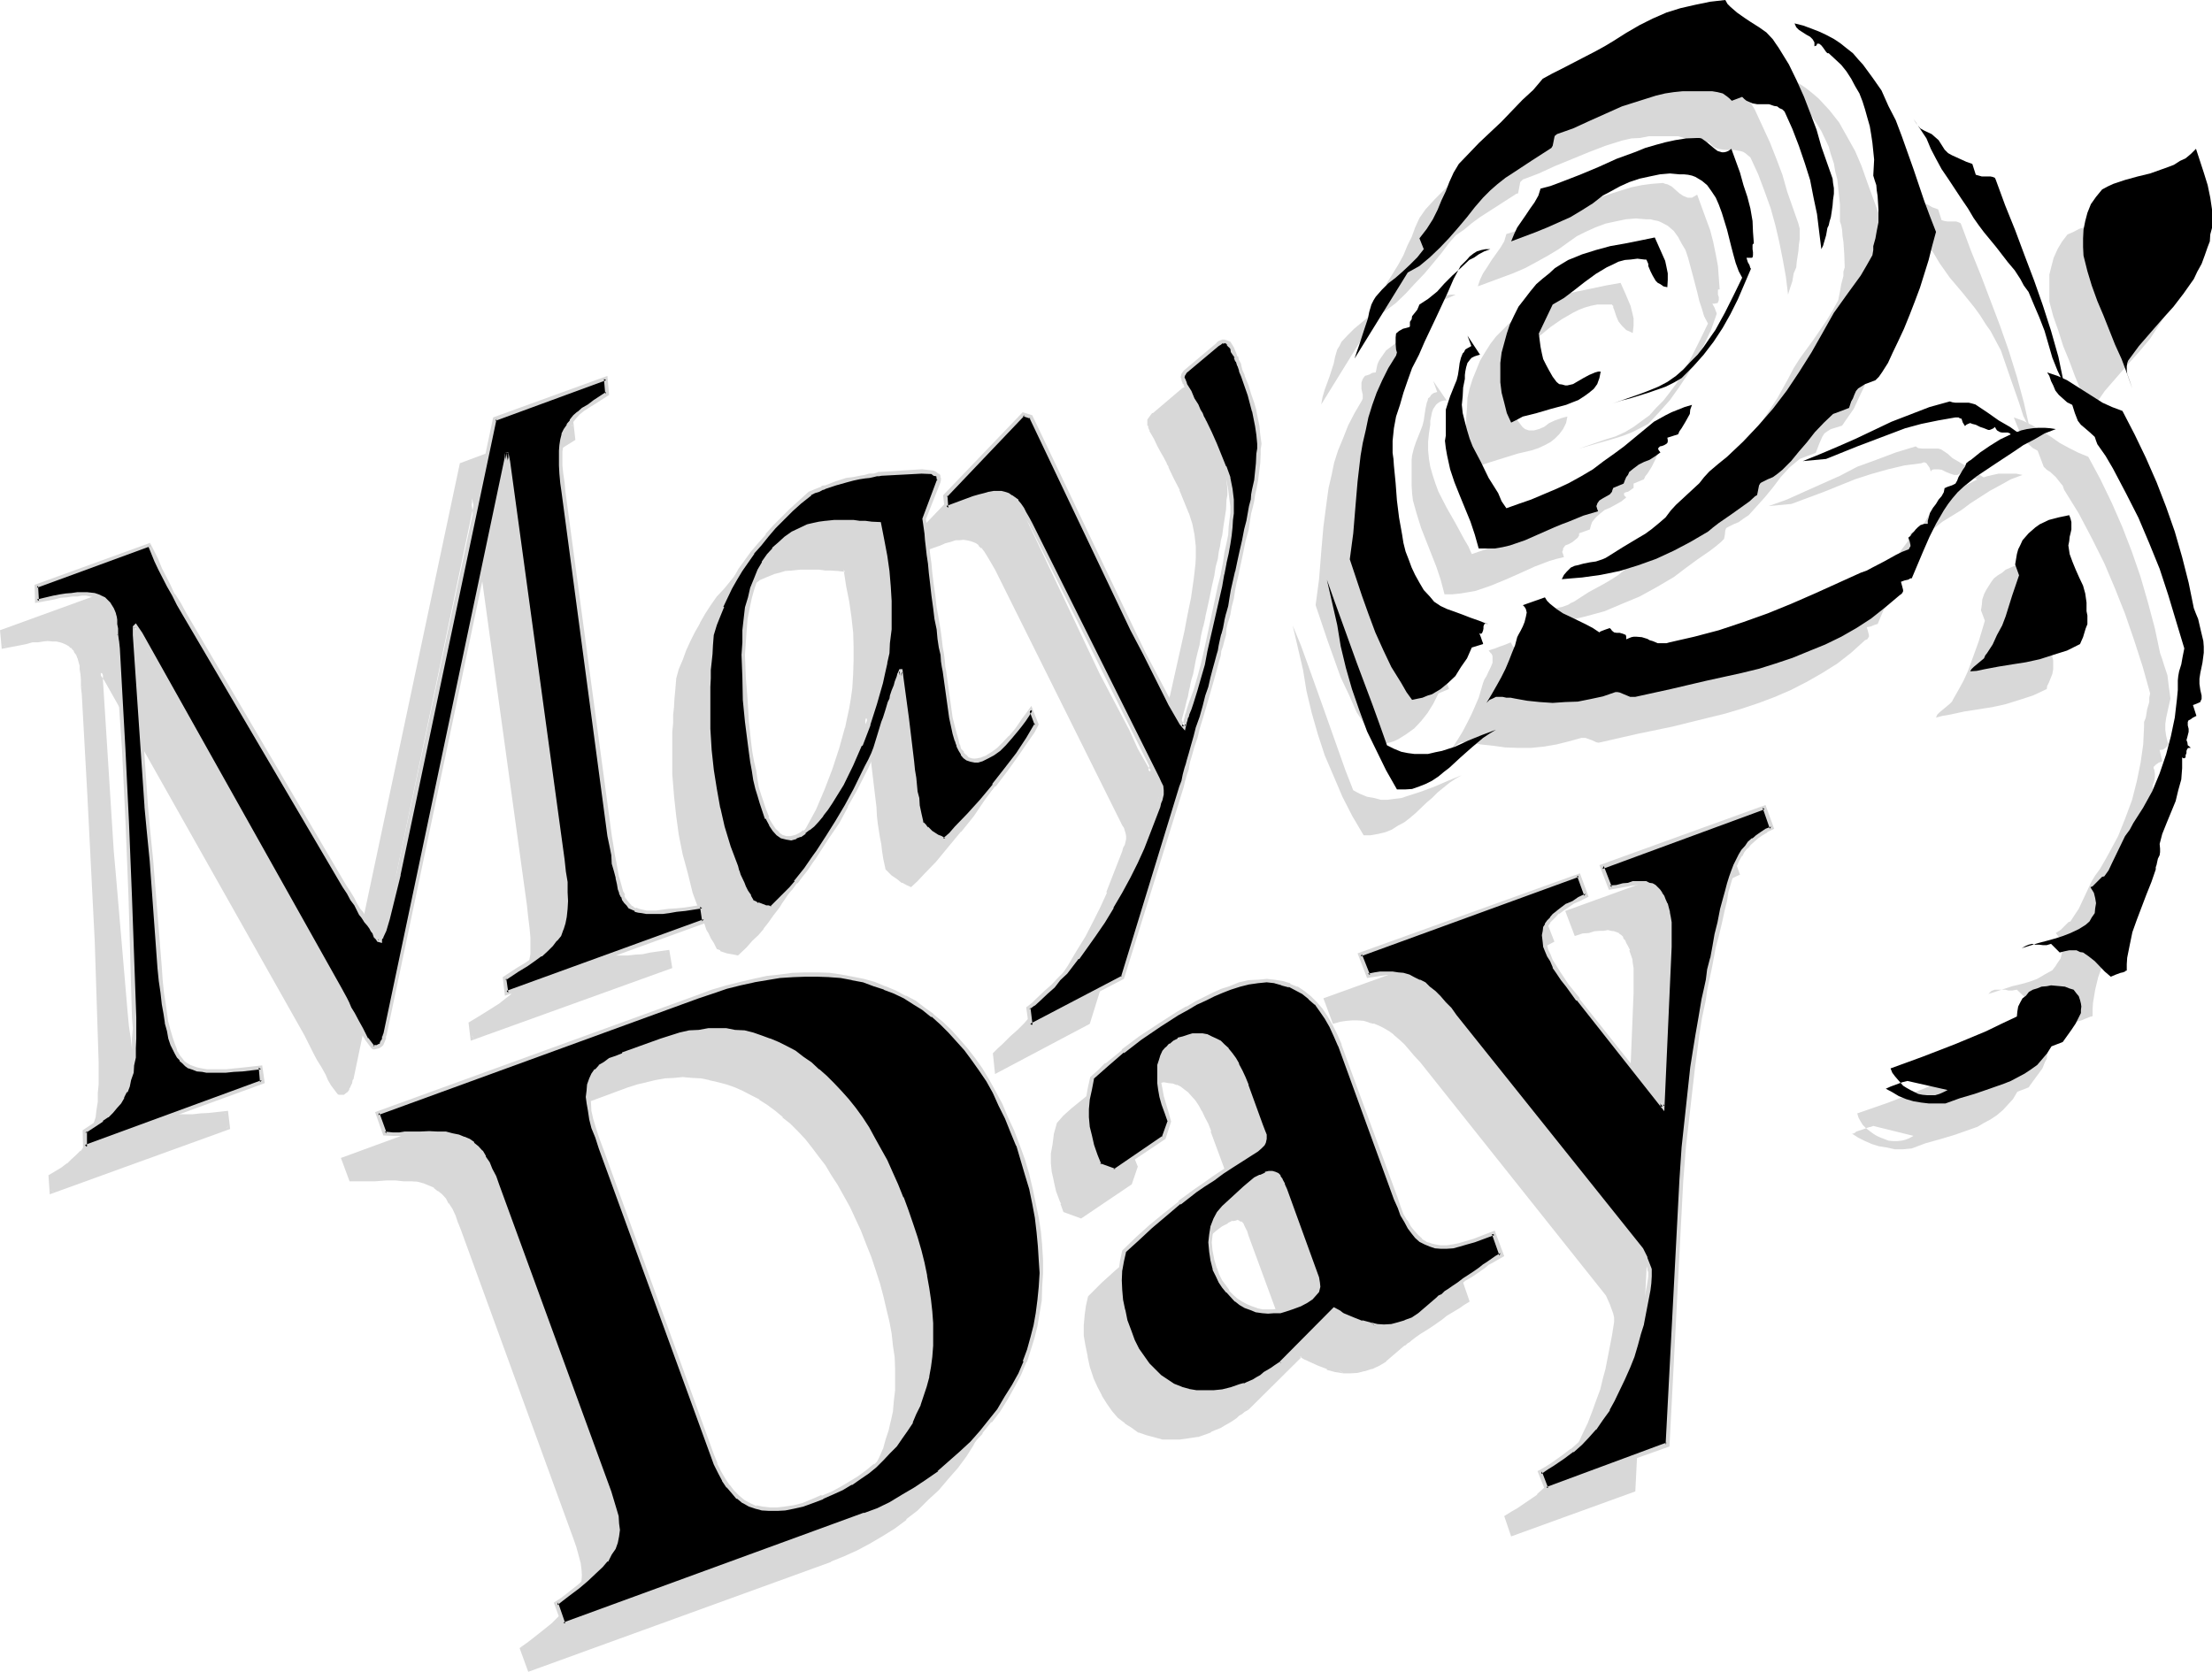
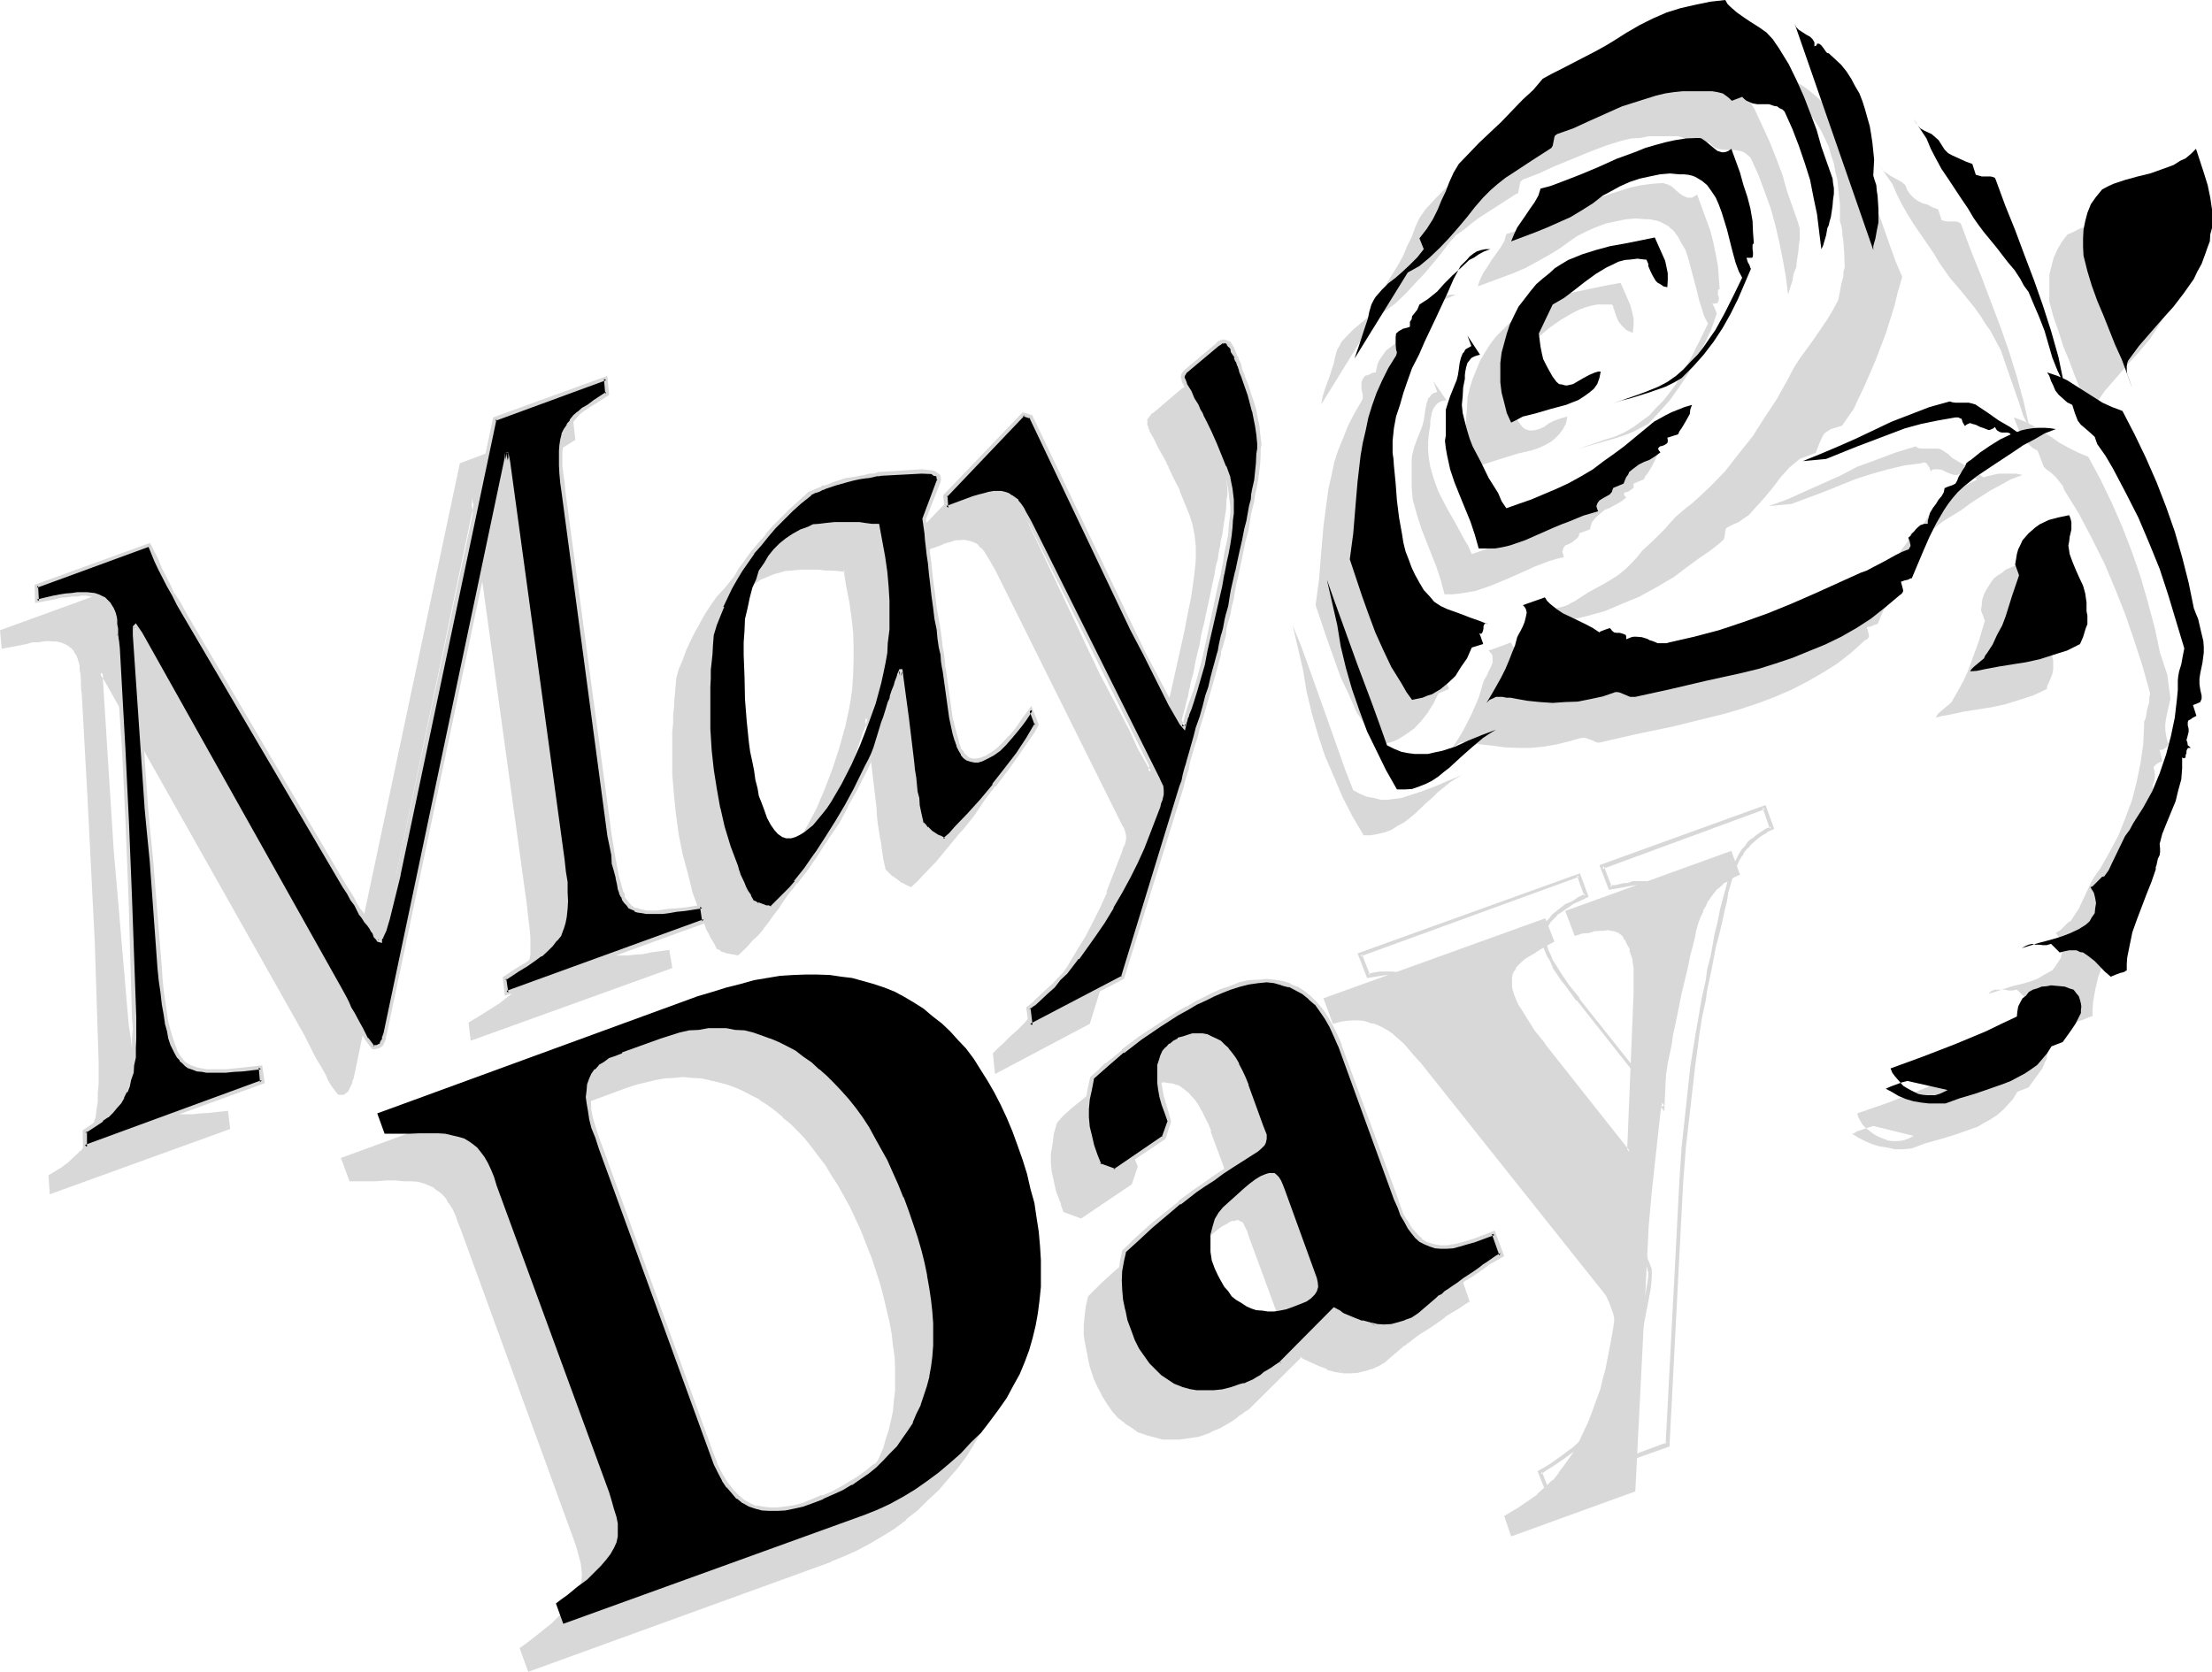
<svg xmlns="http://www.w3.org/2000/svg" fill-rule="evenodd" height="3.866in" preserveAspectRatio="none" stroke-linecap="round" viewBox="0 0 5113 3866" width="5.113in">
  <style>.brush1{fill:#d8d8d8}.pen1{stroke:none}.brush2{fill:#000}</style>
  <path class="pen1 brush1" d="m1206 3812 13-11 14-10 23-18 22-17 17-17 15-13 14-15 10-14 6-13 5-14 4-13v-31l-2-15-5-17-7-20-6-20-258-709-7-20-8-17-7-15-8-13-7-12-8-10-10-9-11-6-11-7-14-4-13-3-15-2-19-1-19-2h-21l-26 2-10 1h-45l-19-48 743-270 32-11 33-11 32-8 31-7 30-5 30-5 30-3h85l27 3 27 5 25 5 23 9 26 6 23 11 22 11 22 14 22 15 20 15 22 17 18 18 19 21 18 22 19 23 15 24 17 25 15 27 15 28 14 31 13 30 12 34 12 33 10 34 8 34 9 32 5 33 5 34 3 32 2 32v62l-4 31-3 30-5 30-7 29-8 27-10 27-12 28-15 29-15 27-19 27-18 27-22 25-22 25-25 24-24 23-25 22-29 19-27 20-28 17-31 15-28 13-31 12-696 254-17-48zm156-1270-17 7-13 7-12 6-12 9-8 8-7 10-5 11-5 11-2 14-1 15 1 15 2 17 5 18 5 22 7 22 8 24 260 710 8 22 8 19 11 18 10 15 11 14 12 11 12 9 15 8 14 5 15 4 17 1h16l19-1 20-4 20-5 22-8 26-9 21-10 22-11 22-12 19-14 18-13 19-14 15-15 17-15 13-17 14-18 11-19 12-18 10-19 7-20 8-22 7-22 5-22 5-23 2-24 2-25 1-24v-25l-3-27-2-27-3-28-5-29-7-29-7-28-10-30-8-31-12-32-12-30-11-30-12-29-14-27-13-25-15-25-14-24-15-24-17-21-15-21-17-18-15-19-18-17-17-15-17-15-19-13-18-12-19-12-20-8-18-9-21-6-20-7-20-5-20-4-20-1h-42l-22 1-21 4-21 5-22 7-22 6-88 32z" />
  <path class="pen1 brush1" d="m1361 2537-2 2-15 7-14 5h-1l-12 8-10 9h-2l-8 8v2l-9 8-5 12-3 13-4 14v30l4 17 3 20 5 20 9 24 8 23 258 711 8 22 10 18 10 19 10 15v2l12 13 12 12 13 10 14 7 15 6 17 4 15 1h18l19-1 20-4h2l20-5 22-8 25-10 22-10 22-12 22-12 20-12 19-13v-2l18-13 15-15 15-17 16-15 1-2 12-17 12-18 12-19 10-20 8-20v-2l8-20 6-22 6-22v-2l4-22 3-23 2-25v-2l1-24-1-25v-2l-2-26-2-27-5-27-5-29-7-29-6-30-9-30-10-31-10-31-12-31-13-30-12-29-13-27-14-25-13-25v-2l-15-23-16-22-15-22-15-20-2-2-16-19-16-18-18-17-17-15-18-15-19-14-18-11-19-12-20-10-19-7v-2l-20-6-20-6-20-5-22-3-20-2-22-1-20 1-22 2-21 3-21 4h-2l-22 7-20 6-89 32 1 10 89-33 22-7 22-5h-1l21-5 22-4 21-1 20-2 22 2 20 1 20 4h-2l22 5 19 5 20 7 18 8 19 10 20 10h-2l19 12 19 14 18 15h-2l19 15 17 17 17 18 15 19 15 20 17 22 13 22 15 23 14 25 15 27 12 26 13 28 12 31 12 30 10 30 10 31 8 30 7 30 7 29 5 27 3 28 4 27 1 27v49l-3 25-2 24-5 23v-1l-5 22-7 21-6 22v-1l-9 21-10 19-10 19-12 18-13 17-14 17-15 15-17 15-17 15v-2l-18 14-20 13h1l-21 12-22 10-24 10-23 10-21 7-22 5-18 5-19 2h-16l-17-2-15-3h1l-13-5-15-9h1l-13-10 2 2-12-12-12-13-10-15v1l-8-18-11-19-8-22-258-710-8-24-7-21-6-21-4-18-1-19v2l-2-15 2-15 1-12 4-12 5-10 6-8 9-9 10-6 12-9 13-7 17-6-2 1-1-10z" />
  <path class="pen1 brush1" d="m1211 3810-2 5 14-10 13-10 24-19 20-17 18-17 15-13 12-15h2l10-15 7-14h1l5-13 4-15v-31l-4-16-3-17-7-21-6-20-260-708-6-19v-2l-9-16-6-16-7-13-9-12v-2l-10-10-8-8h-2l-10-7-12-7-13-5-14-3h-1l-15-2-19-1h-40l-26 1h-55l3 4-17-49-3 7 741-270 33-11 32-11 32-8 32-7 31-6 30-4 28-3 29-2h29l27 2 27 3 25 4 25 6 25 7 24 8 22 11 23 11 22 14 22 13 20 15 21 17 18 19 19 20 18 20 17 24 17 23 17 27v-1l15 27 13 28 15 30 12 32 14 32 10 34 10 32 10 34 7 33 6 32 4 34 5 32v32l1 32-1 30-2 31-3 30-7 28-7 29-8 27-9 27-11 29-16 27-15 28-18 27-20 27h1l-22 25v-1l-21 25-24 23-25 24-26 22v-2l-26 20-29 19-29 18h2l-30 16-29 13-30 12v-2l-695 254 5 4-17-49h-10l20 55 700-254v-1l30-12 31-14 28-15 29-17 29-18 27-20v-2l26-20 24-24 25-23 22-26 22-25 20-27 17-27v-1l17-27 13-29 14-29 10-27 8-28 5-29 7-28 4-31v-1l1-31 2-30v-32l-2-32-3-34-5-32-5-33-9-34-8-34-10-33-12-34-13-34-14-30-13-30-16-29-15-27-15-27-17-23-18-24-19-20v-2l-18-20-20-18-21-17-20-17-22-14-22-13h-1l-22-12-24-10-25-8-25-7-25-7-27-3-27-4-27-1h-29l-29 1h-1l-29 2-30 5-30 5h-2l-30 7-32 8-32 10-34 12-746 273 20 54h59l26-2h21l19 2h17l17 1h-2l15 4 12 5 12 5h-2l10 8v-1l10 8 9 10 6 12v-2l9 14 7 15 6 18v-1l7 18 259 711 7 20 5 18 5 19v-2l2 17v-2l1 16-1 15v-2l-4 13-5 14h2l-8 13v-1l-10 15 1-2-13 15-15 14-17 17-20 16-24 19-13 10-17 12h10zm1671-554-6 5-7 5-7 3-5 4-12 8-10 7-8 5-7 3-15 7-7 4-10 3-20 7-20 5-21 1-20 2-20-2-17-3-18-5-17-8-17-9-15-12-15-11-14-16-12-16-11-19-10-20-9-20-8-26-7-23-3-25-4-22v-24l2-22 2-22 5-22 32-30 32-28 32-27 33-27 37-27 19-15 20-14 22-15 24-13 21-16 26-16 10-7 8-7 5-5 4-7 1-6-1-9-4-10-3-12-34-92-7-19-6-15-7-15-8-12-9-12-8-11-9-9-8-7-10-6-9-5-10-4-11-1h-21l-11 3-12 2-12 5-10 5-9 6-6 9-7 8-5 9-3 10-4 12v40l2 15 3 17 5 17 7 20 7 20-14 39-114 76-36-14-3-12-2-5-1-3-9-25-6-22-4-22-1-20v-22l1-20 4-24 6-25 15-15 19-17 37-30 40-32 44-29 42-27 22-12 22-12 20-10 20-10 19-8 18-7 22-7 22-5 20-3 21-2 18 2 19 3 17 5 16 9 15 8 14 12 15 13 12 16 13 18 10 19 11 22 10 23 129 354 7 20 7 17 8 15 9 13 8 14 10 8 10 9 10 6 10 5 12 4 14 1h11l16-1 15-4 17-5 16-5 46-17 18 51-11 7-11 6-18 12-10 7-10 7-12 8-14 8-13 11-12 8-10 7-8 6-7 5-7 4-3 3-2 2-42 35-15 10-17 9-17 5-17 3h-31l-17-3-19-5-20-9-24-10-3-1-5-4-5-1-7-4-123 123zm-134-359-10 12-9 15-5 17-3 19-2 18 2 20 3 21 7 20 5 13 7 15 8 12 8 12 11 10 10 9 10 8 11 7 12 5 12 3 14 4 13 1 13-1h16l13-4 15-5 17-7 15-8 12-7 8-8 5-9 2-10v-10l-3-10-74-204-5-11-4-10-5-9-5-5-5-3h-12l-8 1-12 7-12 7-11 8-14 10-50 47z" />
  <path class="pen1 brush1" d="m2746 2894-12 12-8 17-7 17-3 18v2l-2 18 2 20 3 21v1l7 19v2l5 13h1l7 15 9 12 8 12v1l10 11 10 8 12 8 12 7 12 5 13 5 14 4h28l14-2 15-3 13-4h2l17-8 15-7 12-8 10-11 5-8 3-10v-12l-3-12-74-203-5-12v-2l-5-8v-2l-5-7-5-6-7-4-7-1h-8l-9 3-11 5-14 8-12 9-12 10h-1l-49 47 5 7 50-47 12-10 12-9 14-7h-2l12-6v1l8-1h-2l7-2h-2l5 2h-1l5 3v-2l5 5 3 7 5 10v-1l4 13 75 204 2 10v-2l2 10v-1l-4 10v-2l-5 8h2l-8 9v-2l-12 9h2l-16 8v-2l-18 7h2l-16 5-13 3-14 2h-13 2l-14-2-13-3-12-3-12-5-12-5h2l-12-9h2l-10-8-10-10-9-12-8-12-7-13h2l-7-15v1l-7-20-3-20v1-38l3-19 7-17-2 2 9-15v2l10-12-5-7z" />
  <path class="pen1 brush1" d="M2881 3253v-2l-9 7-7 5-6 3-5 3-10 9-10 7-9 5-7 3-15 7-7 3v-2l-8 4-22 7-20 5-20 3h1-20l-20-2h2l-19-3-17-5-16-7-16-10-16-10h1l-15-12-13-15v2l-12-17-12-19-10-20-8-22v2l-7-25-7-24-5-23-2-24v2l-1-24 1-22 4-22 5-20-2 2 32-30 30-29 34-27h-2l36-27 35-27 20-13 20-15 22-14 22-15 24-15 25-15 10-7v-2l7-7h2l5-5 5-8v-19l-4-10-5-11-32-93-1-2-7-17-7-15-7-15-8-13-8-12-9-10v-2l-8-8h-2l-8-7-9-7h-2l-8-5-12-5-10-2h-23l-12 4-10 3h-2l-12 4v1l-10 5-8 7-9 8-6 9v2l-5 8h-2l-3 10-2 12v2l-2 11v29l4 15 3 17 5 18 5 19 7 22v-4l-12 39 2-2-115 76 4-1-36-14 4 3-4-11-2-5h-1l-2-5v1l-7-25-6-22v2l-5-22-2-20 2-22v2l1-22 4-24v2l6-27-1 3 15-15 17-17 37-32v2l42-30 42-29 44-27 22-13h-2l22-12 20-10 20-9 19-10v2l18-9 22-6 22-5h-2l22-2h-2l21-2 18 2 17 3 17 5 17 7h-2l15 10 15 10 14 14 13 15h-1l11 17 12 18 10 22 10 24-1-2 129 355 9 20 6 17 9 17 8 14 9 11 10 11 10 8 10 7h2l10 5v1l11 4h44l15-4 17-5 17-5 46-17-6-3 17 49 2-5-10 7-12 6-28 21-11 6-23 17-14 10-13 9-10 6-9 7-6 5-5 3-4 4-3 2-42 37v-2l-15 10h1l-18 7h1l-16 5-16 3-16 2h1l-16-2-17-3 17 13h16l17-1 15-4h2l15-5h2l17-8 15-9v-1l42-36 3-1 4-4 5-3 6-5 9-7 10-7 13-8 14-9 23-16 11-9 30-18 10-7 13-8-20-58-49 17-18 7-15 3-15 4-16 1h-11l-14-1h2l-12-4v2l-10-5-10-7-9-8-10-9-6-11-9-14-8-15-7-17-8-20v2l-130-356v-1l-10-24-10-20-10-19v-1l-12-17h-2l-12-15v-2l-15-13-15-12-15-10-17-7-18-7-19-3h-39l-20 3h-1l-22 5-21 7-18 7-2 1-18 9-20 10-21 10-22 12-21 12-44 27-42 28-42 31v1l-37 30-19 17-15 17-7 25-3 24-4 22v22l2 20 5 22v1l5 22 9 24 1 2 2 3h-2l2 5 5 14 41 15 117-79 14-41-9-22-5-18-5-19-3-17-2-15v2l-1-15v-14l1-11v1l4-12 3-10h-2l5-8 7-8v1l7-8v1l8-6 10-7v2l10-5 12-4 10-1 10-2 11 2 10 1 10 4-2-2 10 5 9 7 8 6 8 9 9 10 8 12 7 13v-1l7 15 8 15 7 18-2-1 34 92 5 14 2 10 1 7-1 6 1-1-3 6v-1l-5 6-7 5-10 7-25 17-24 13-22 16-22 15-20 13-20 14-37 28-34 27-32 27-32 29-32 32-5 22-3 22v1l-2 22v24l4 23 5 24v2l5 23 8 24v1l10 22 10 19v1l12 19 12 17 13 15 16 12v1l16 10 15 11h2l17 6 19 5 18 5h40l21-3 20-3h2l20-7 8-3 2-2 7-3 15-6 8-5 9-5 10-6 10-7 5-5 7-4 6-5 9-5-5-6z" />
  <path class="pen1 brush1" d="m3088 3162-19-5 2 1-20-8-24-10-3-2-4-3-6-4-10-3-123 125 5 6 123-122h-5l6 3 5 3 5 2 4 2 22 10 21 8v2l19 5 19 3-17-13zm483-1034 17 47-17 9-14 8-13 7-12 8-10 7-8 7-7 7-7 6-3 9-4 6-3 9v17l2 8 1 8 4 11 5 11 5 12 8 14 9 15 10 15 10 15 23 32 199 247 15-368v-57l-1-12-4-10-5-20-3-11-5-8-4-7-3-6-5-6-5-3-7-3-7-4h-6l-9-1h-10l-10 1h-12l-13 4-14 1-17 5-18-50 377-136 17 47-12 7-12 6-10 7-10 8-8 7-7 9-8 8-6 10-6 12-5 12-5 13-5 14-5 16-5 19-6 18-5 22-6 31-7 28-5 29-7 27-5 23-5 26-3 23-5 22-7 42-7 39-5 39-7 37-20 183-5 78-32 611-281 102-13-40 15-9 13-8 24-15 22-17 18-17 17-17 17-18 15-20 15-24 12-20 12-25 11-26 11-25 10-27 8-25 9-25 5-24 15-77 3-17 2-14v-11l-2-10-8-22-10-21-430-538-13-17-12-14-12-13-13-12-12-10-12-8-12-9-11-5-12-5-12-3-13-4h-39l-15 4-15 3-19-50 507-184z" />
  <path class="pen1 brush1" d="m3571 2132-5-2 17 47 3-5-17 8-13 7h-2l-12 9-12 8-10 7h-1l-9 6-7 7-6 9-5 8-4 7-1 8-2 9v10l2 8 1 10 4 10 5 12 6 12 7 13v2l10 13 9 16 12 16 23 31h2l203 257 16-380 1-17v-29l-1-11-2-14-2-10-5-20h-2l-3-10-3-9-5-6-4-7h-1l-4-5-6-7-14-5-8-2-9-1-10 1h-10l-13 2-12 2-15 3-17 3 7 4-19-51-3 7 375-136-5-4 17 47 3-5-12 7h-1l-12 7-10 7-9 8h-1l-9 7-6 8-2 2-7 8-7 10-5 10-5 14h-1l-5 13-5 16-5 15-6 18-3 20-5 21-7 32-6 28-7 27-5 27-5 25-5 24-5 23-4 22-8 42-7 41-5 39-5 35-20 185-7 76v2l-32 611 3-4-279 101 5 4-13-39-4 5 15-10 14-9 25-15 22-15v-2l19-16 16-17 16-19h1l15-20 15-24 12-21 12-26 12-25 12-25 10-27 8-27 7-24 7-23 15-79 3-17v-27l-2-8-8-24-10-22-429-539-14-15v-1l-12-14-11-13-14-12-12-10-11-9-12-8h-2l-12-5-11-5v-2l-12-3h-2l-12-2-13-2h-15l-12 2-15 2-15 3 5 3-19-50-3 7 505-185 1-9-513 185 22 59 18-5 14-2 13-1h14-2l14 1 13 4h-2l12 3v-1l12 5 12 6 12 7 11 8h-1l13 11 12 11 12 14 11 13 14 15 429 539 9 20 8 22 2 9v11-1l-2 13-3 19-15 77-6 22-6 25-10 27-9 25-10 26-12 25-11 24-12 21-17 24-15 20h1l-15 19v-2l-18 17-19 17h2l-22 15-25 17-14 8-16 10 16 47 287-104 31-614 7-78 20-183 6-37 5-37 6-41 9-42 3-22 5-23 5-24 5-25 5-25 7-29 7-29 6-30 6-22 5-20 3-17 5-17 5-13 7-14h-2l7-11 5-12v1l7-10 6-8 7-9 8-6 9-9 10-5 12-8 15-7-20-55-384 139 22 58 18-6 15-1 12-4 12-1h10l10-2h-1l8 2 8 1h-1l6 2 7 3h-2l6 4 5 5h-2l5 7v-2l3 8 4 7 5 10h-2l7 20v-1l1 10 2 12v57l-15 368 7-1-197-249h1l-25-31-10-16-10-16-8-13-9-14-5-11-5-12-3-10v1l-2-10v-8 2-17 1l2-8 3-7v2l5-8h-2l7-7 7-7 8-7 10-6 12-7 12-8 15-9 19-10-21-54-1 9zM266 1364l16 37 10 18 8 21 10 18 12 22 13 22 14 24 369 626 10 17 8 13 7 14 8 11 5 9 5 8 4 5 3 5 5 9 5 6 4 7 3 5 5 9 3 5 4 3 3 2v-2l2-2v-3l1-3 7-16 7-26 27-101 222-1053 256-94 3 36-28 18-14 8-13 9-10 10-11 8-8 9-7 10-5 10-5 12-3 12-2 13-1 14v33l1 19 2 20 3 22 106 794 4 24 5 20 1 20 4 17 3 15 5 15 2 10 3 11 4 8 3 7 3 6 5 6 5 5 7 3 5 3 9 4 8 1 10 2h22l15-2 15-1 17-2 20-2 39-6 5 33-456 167-5-34 30-20 20-12 17-12 15-11 14-10 12-12 10-12 8-12 5-13 5-15 4-16 1-16 2-19-2-20-1-22-2-25-3-27-128-923-4-18v10L812 2495l-4 7-1 5v5l-2 2-2 5-1 3-4 2-3 1h-5l-3 2h-2l-2-2-15-18-7-12-5-12-10-18-8-17-9-13-5-12-6-10-11-21-462-821-12-19v21l27 395 5 56 5 71 20 247 3 30 4 29 3 23 3 24 4 20 5 20 3 16 7 15 3 12 4 8 5 8 6 7 6 7 6 5 7 5 8 3 11 4 10 1h11l14 2h15l17-2h18l19-1 42-5 3 33-409 150-1-35 28-19 12-8 12-10 10-10 10-11 8-11 7-12 7-12 5-13 5-15 3-16 4-16 1-19 2-22v-20l2-24-2-27-8-279-9-173-6-164-16-235v-19l-1-15-2-13v-11l-2-8v-7l-3-13-3-7-5-7-4-5-5-5-7-5-5-3-8-4-7-1-10-4h-30l-14 2-11 2-14 1-15 4-39 8-1-35 260-96z" />
  <path class="pen1 brush1" d="m268 1369-5-3 15 37 9 18 10 20 10 21 12 20v1l13 22 14 22 368 628 10 17 9 13 6 14 7 10 7 10 3 7 5 7 4 3 5 8 5 9 3 6 4 6 3 6 5 7 3 5 10 2v-7 2l2-2 2-3 1-5-1 1 7-15 8-27 25-101v-1l222-1053-1 4 256-94-7-4 3 36 4-6-31 19-13 10-12 8-12 11-10 8-8 8v2l-7 10-5 10-5 12h-2l-1 12v2l-4 13-2 14v33l2 19 4 20 1 22 108 794 3 24 4 22 3 18 3 19 4 15 3 13 2 12 3 9v1l4 9h1l4 6 3 7 5 7 7 5 5 5 7 2 1 1 7 2 8 3h12l10 2 12-2h15l15-1 19-2 18-3 39-5-5-5 5 35 3-5-456 165 5 5-3-35-2 5 31-21 18-11 19-12 15-10v-2l13-10 12-12 10-13 9-12 6-14 5-15 4-15 1-17v-40l-1-22-2-25-5-27-126-923-4-18h-8v10-2L807 2495l1-2-3 7-3 10v-1l-2 3-2 5 2-2-2 4v-2l-3 2v1l-3 2h3-10 2-2l2 2-16-20v1l-5-12-6-11-10-19-9-17-7-13-6-12-5-10-12-20-461-822v-1l-17-22-5 6v12l1 10v-1l26 395v2l5 54 27 318 3 30 2 29 3 25 3 22 5 22 4 18 5 17 5 15 3 11 2 1 3 9v1l5 9 5 6h2l5 7 7 5 8 5 9 4v1l10 2 12 2 11 1 14 2h15l17-2 18-1 21-2 40-5-5-3 5 35 3-5-410 148 6 5-1-35-4 3 29-18 13-9v-2l10-8h2l10-10 10-10 9-12 7-12 6-13 7-14 5-15 3-15v-2l2-16 3-19 2-22v-20l2-24-2-27-8-279-17-337-14-235v-2l-1-17-9 2 2 17 13 235 17 337 9 279v51l-2 20v22-2l-3 19-2 17-5 15-3 15-5 13-7 12-7 12-8 12v-2l-10 10-11 10-10 10v-1l-13 10-30 18 3 44 417-151-5-42-45 5-20 1h1l-18 2h-46 2l-12-2-11-1h1l-10-4v2l-8-3h1l-8-6-7-5h2l-7-6 2 1-5-6-5-9-5-10v2l-4-10-5-15-5-17-3-20v1l-3-20-4-24-3-25-4-27-3-32-27-316-5-56-25-395v-19l-2 2h2-9l12 17 463 821 10 20 5 10 7 14 7 13 10 16 10 18 5 12 7 12 15 20 3 2h9-2 5l5-4 3-2 4-5 1-5 2-1v-2l4-8 1-7 2-2 279-1333v-10h-8l3 20 127 921 3 28 3 24 2 22v39l-3 16-4 16-3 13-7 14v-2l-8 12h1l-10 13v-2l-12 12h2l-13 10-15 12-19 12-19 12-33 20 5 42 466-168-7-42-43 6-19 4-17 1-17 2h2-37l-10-2h2l-9-1-8-2-5-3-5-4-5-5-4-5-5-7v2l-3-7h2l-4-8-3-9-3-11-4-15v1l-3-15-4-18-3-19-3-22-4-22-107-794-2-24-3-20v2-52 1-15l3-13v1l3-13-1 1 5-11 5-10v1l8-10h-2l9-8 10-10h-2l12-9v2l12-10 13-9 32-20-5-44-262 98-224 1056v-2l-25 103-9 25h2l-7 13-2 2v3l-1 4v-2l-2 3v4l5-5h-3l3 1-3-5-4-5-3-7-5-6-3-5-6-9-5-8-3-3-3-7-5-7-5-10-7-12-9-12-8-13-10-17-369-628-13-22-12-22-12-21-10-21-10-18-8-20-17-39-2 10z" />
  <path class="pen1 brush1" d="M196 1586v-15l-2-13-2-11v-10l-1-6-4-12v-2l-3-7v-1l-3-5-5-7-6-5-1-2-5-3-7-5-8-4-9-1-8-2h-2l-8-2H98l-12 2-13 2-14 1-15 4-37 8 5 5-1-35-4 3 261-94 2-10-270 98 4 43 42-8 15-3 14-4h13l12-2 10-1 12 1h8l9 2 6 2 7 3 7 4 5 5v-2l5 7v-2l3 7 4 5 3 8v-1l3 11 2 7v8l2 12 1 12v17l9-2zm1633-355 11-5 14-3 25-7 15-4 14-3 13-3 10-2 9-2h8l5-1h3l96-7 26 3 3 2 2 2 3 1 3 2v2l4 5v5l-2 3-34 86 6 34 1 13 2 17 2 19 3 20 2 22 3 25 3 27 4 28 5 26 1 23 4 22 3 20 2 17 3 15 2 14 2 10 8 54 7 52 8 37 2 8 3 9 2 7 2 5 3 10 5 8 7 7 6 5 7 3 9 2h8l10-3 12-6 13-8 12-10 14-12 15-15 13-18 9-11 8-11 9-12 8-14 13 36-10 17-11 16-24 36-27 35-27 37-29 36-30 31-28 31-14 15-13 12-9-5-8-4-14-8-11-9-6-6-6-5-4-22-3-19-3-17-2-15-5-33-2-17-3-20-10-100-15-97v-10h-2v1l-2 5-1 4-2 6-3 7-4 10-3 10-4 12-1 7-4 8-5 15-6 19-4 12-3 10-7 23-5 12-3 14-7 13-7 15-7 17-8 17-18 35-21 36-20 37-23 37-22 33-7 12-8 10-14 19-10 15-12 15-12 13-13 14-14 15-8 9-8 8-9-2-5-1-10-2-10-3-5-2-7-4-7-13-6-10-5-10-4-9-8-18-3-10-4-12-17-45-13-46-10-44-10-43-5-46-5-45-4-49v-118l2-19 2-18v-19l3-21 2-24 6-22 7-22 9-22 10-20 10-22 11-20 12-20 14-20 15-21 15-20 17-20 17-18 18-21 20-18 22-19 22-20 10-5 10-3 9-4 7-3zm-41 91-17 8-18 9-15 10-16 12-11 13-14 15-10 17-10 19-8 18-9 22-5 22-5 23-5 26-3 27v27l-2 30 2 50 1 51 4 50 6 49 7 46 4 21 5 21 3 18 5 19 3 17 7 15 7 18 8 17 9 12 8 10 10 5 10 3h10l12-3 10-3 9-7 10-7 10-10 10-12 10-12 12-13 10-15 25-42 22-44 22-47 19-47 15-49 13-47 5-24 5-23 4-22 1-22 4-34 1-32-1-33-2-34-3-34-4-35-6-37-9-37-17-2-15-2h-27l-23-1h-22l-19 1-15 2-15 4-12 3z" />
  <path class="pen1 brush1" d="m1786 1319-18 8-17 8-15 10-15 14-14 12v1l-13 16-10 15v1l-10 19-10 18v2l-7 20-7 22v2l-5 23-5 24-2 27v2l-1 27v80l1 51v2l5 50 5 47 7 46 4 21 5 21 3 18v2l5 17 5 17 5 15v1l7 21h2l8 15 8 13 10 10 11 5 10 5h11l14-3v-2l10-3 10-7 10-6v-2l10-9 10-11 11-14 11-13 10-15 26-41v-2l22-43 21-47 19-48 17-48 13-48 5-25 4-23 5-22 1-22 4-32v-67l-2-34-3-35-5-36-5-35-11-41-18-3h-17l-13-2h-78l-17 2-13 3-14 6 4 8 12-3 13-4 17-1h-2l19-2h45l14 2h13l15 1 17 2-3-5 6 39 7 35 5 35 4 36v-2l1 34v33l-1 32-2 32-3 22-4 24-5 23-5 24v-2l-13 47-16 49-18 47-20 47-24 44-23 41-10 15-11 13-10 14-11 10-11 10 2-2-10 9-10 5-8 5-12 1h1-10l-8-1-9-7v2l-8-11v2l-8-13v1l-9-16h2l-8-19-6-15-5-17-5-19v2l-3-20-3-20-5-20-7-48-5-47-4-50-3-51v-80l2-27 3-27 3-26 6-23v2l6-22 7-22 8-19 11-18 11-15h-1l11-16 14-13 15-12 15-10h-2l19-8 17-7-4-8z" />
  <path class="pen1 brush1" d="M1830 1236h2l10-5 13-5 26-7h-2l15-3h2l13-4 12-1 10-2 9-2 8-1h10-2l96-7h-1l25 2h-2l4 1 6 5h4-4l2 2v-2l2 5v4-4 4h-2l-34 87 5 37 2 14 2 15 2 19 3 20 3 22 2 25 3 27 5 28 4 27 3 24 3 20 4 20 2 17 1 15 2 14 2 12 8 52 8 54 7 37 3 8 2 8v-1l2 8 2 5 5 10v2l5 8 6 7h2l5 7 10 3 9 2 10-2 8-1 2-2 12-5h1l12-9 14-8v-2l13-11 15-16v-1l14-19h1l7-10 8-12 9-11 8-12-8-2 13 35v-3l-10 15-10 19-23 33-27 37-29 36h2l-29 35-30 32-27 32-14 14-13 11h5l-10-5-9-3-11-8-12-9-12-12 2 2-4-20-3-19-3-17-4-16-3-32-2-19-3-20-10-98-15-97v-16h-9l-1 4-2 2-2 5h2l-2 3-1 2-4 13-3 9-4 10-5 13-1 7-4 7-5 16-5 19-3 10-5 10-7 24-8 25-5 13-7 16-7 16-27 53-20 35-22 37-22 35-22 36-8 10-7 10-13 18-12 17h2l-12 14-12 13-13 14-14 15-17 17h4l-7-2-5-2-10-3-15-5v1l-7-3 2 2-7-14-7-11v1l-3-10-5-10-9-18 2 1-3-10-5-12-16-45-13-44-12-45v1l-8-43-7-46-3-45-4-49-1-24v-52l1-22v-20l2-19v-18l2-19 1-20 4-25v2l5-22 8-22 9-22 8-20 10-22 12-20 12-20 13-21 15-20 15-18 17-21 17-18 19-20 20-19 22-20 22-19h-2l10-5 10-3 9-3 6-2-1-10-9 3-8 4-10 5-10 5-24 20-20 18-22 19-19 20-16 20-17 21-17 18-14 20-13 20-12 21v1l-12 21-10 20-10 22-8 22-9 21-6 22v2l-2 24-2 21-1 19-2 18v19l-2 20v98l4 49v1l5 46 6 44 9 45 12 44 11 45 17 46 3 10 6 10v2l6 18 5 8 5 11 7 11 7 14 8 3v2l15 5 11 2 6 1 9 2 20-19 13-15 14-13 12-14v-1l11-14 12-17 14-18 6-10 7-10 24-36 22-35v-2l20-37 22-35 25-52 8-17 5-15 7-14 8-25 9-24 3-11 4-10 5-19 6-17 2-6 2-7 5-14 3-10 4-8 3-14v2l2-5h1l2-7h-2 2l-5 2h2l-4-3v11l14 96 12 100 1 20 2 18 5 32 3 15 2 17 3 19 5 23 14 14 12 8 11 9h2l9 5 11 5 15-14 14-15 29-30 28-34 29-35h1l29-36 25-37 24-33 12-19 10-17-15-47-14 20-8 12-9 12-8 10h2l-16 19-15 15-12 13v-1l-13 10-12 6-12 7v-2l-8 4h-15 2l-9-4-5-5-7-6 2 1-5-8-5-10-2-5v2l-1-7v-2l-2-7-2-8-8-37-9-52-8-54v-12l-3-13-2-14-2-18-3-19-3-22-4-23-3-27-4-29-3-27-3-23-4-24-1-18-2-19-2-17-1-13-5-36v4l32-86 1-3 2-4-2-3-1-7-2-3-5-2h1l-6-3-4-4-27-3-96 7-3 1h-7l-6 2-9 2-12 1-11 2-15 3h1l-15 4h-2l-25 7-13 5-12 3h2l1 10z" />
  <path class="pen1 brush1" d="m2288 1063 17 5 234 491 27 57 39 75 21 42 26 43 6 9 4-14 1-6 4-9 3-13 5-15 10-27 9-29 15-62 32-150 7-29 5-25 3-24 5-20 3-20 2-18 2-17v-46l-4-27-5-23-8-27-20-52-12-27-13-26-2-5-3-5-4-6-5-10-7-11-6-13-9-17-8-17-2-3-2-3v-4l-1-3-2-4 2-6 3-7 7-7 69-57 5-3 5-4h10l5 5 5 5 2 7 3 5 4 7 3 7 3 10 4 10 5 12 5 11 8 24 7 22 5 18 5 17 7 36 3 20 4 22-2 11-2 12-2 22-3 39-5 22-2 10-1 13-4 15-3 16-3 18-6 19-5 27-5 23-5 24-5 23-5 22-3 20-5 21-4 18-5 17-3 17-3 15-4 15-1 13-4 14-3 10-2 10-5 17-5 18-5 19-5 20-7 22-6 24-7 25-9 27-5 20-6 20-5 19-5 17-6 16-5 14-3 15-3 13-135 440-214 113-5-41 12-10 10-10 19-17 16-15 16-15 13-15 14-17 15-19 15-20 22-30 22-32 21-35 19-34 19-35 16-34 15-34 12-30 24-66 3-6 2-9 3-12 2-10-2-8-5-10-3-7-295-591-6-12-7-11-5-11-7-10-7-6-6-7-7-5-7-4-7-3-8-2h-19l-10 2-10 3-13 4-12 3-62 24-4-31 182-186z" />
  <path class="pen1 brush1" d="M2290 1066h-4l17 7-3-4 236 492 26 57 39 74 20 42 27 46 14 13 3-22v2l2-7h2l3-10 3-12 5-15 9-28 10-29 15-61 32-151 5-27 5-25 5-24 3-22 4-20 2-18 3-17v-46l-3-27-6-25-8-25v-2l-20-52h-2l-12-27-13-27v2l-2-5-3-5-9-17-5-12-8-13-7-16-10-18-2-3v1-6l-3-4h2l-2-3v1l2-6-2 1 3-5 7-6 68-58 6-3h-1l5-2 5-1h-2l3 1-1-1 5 5v-2l5 7h-2l3 5 4 5 3 7 4 6 3 10 3 11 4 11 5 12 8 24 7 20 7 18 3 19 8 35 2 19 3 22-1 11v12l-2 20-5 39-3 22-4 12-1 13-4 14-3 17-4 16-3 21v-2l-7 27-5 25-5 24-3 23v-1l-5 21v2l-5 20-4 19-5 18-3 19-3 17v-2l-5 17-2 15-3 13v-1l-4 13-1 12-4 10-3 17-7 17-5 20-5 20-7 22-6 24-7 23-9 27-5 20-5 21-6 18-6 17-5 17-3 15-3 13-4 14-136 441 2-4-212 112 6 3-5-40-1 5 11-11 10-10 19-16 17-16 15-15 13-17 14-16 15-17 15-20 22-31 22-33 22-34 20-35 19-36 15-33 15-34 13-30 24-66 3-8 2-7 3-14v-10l-1-10-4-10-5-8-294-590-7-13-5-10v-2l-7-10-7-8-6-9-7-6-7-6h-2l-6-5-9-1-6-4h-21l-10 2h-1l-10 3-12 4-14 5-62 22 7 5-4-31-1 4 180-187-4-8-183 191 3 36 68-24 11-5 12-3 12-4h10-2l10-1 7 1 9 2 6 2 7 3 7 5h-2l7 7v-2l7 9 5 8 6 10 7 12 7 12 294 591 4 6 3 10v-1l2 10v-2 10-1l-3 13-4 7-2 8-25 64-12 31h2l-15 33-17 34-18 35-21 34-20 34-22 33-22 29-15 22-15 17-13 16-14 16-15 15-17 15-18 18-10 9-12 12 5 48 219-116 138-443 3-11 3-15 6-16 5-16 3-17 7-19 5-18 6-22 7-25 7-26 8-23 5-22 7-20 5-19 5-18 4-17 3-10 2-12 3-12v-2l3-13 4-13 3-16 3-16 4-17 5-19v-1l3-19 5-22v2l5-22v-2l5-22 5-23 5-25 6-26v-1l3-19 5-18 2-16 3-13 2-14 3-11 3-22 6-39 1-22 2-10v-15l-2-20-3-20-7-36v-1l-5-17-5-19-8-22-9-22-3-13-5-12-4-10h-1l-4-10-3-7-3-7-2-6-3-5-6-7-6-5-7-2-5 2-7 3-7 4-67 57h-2l-6 8-5 7v14h1l2 3h-2l2 3v2l2 2v3l10 17 8 17 7 13 7 12 8 15v2l4 5-2-2 2 3v2l13 27 13 25h-1l22 54v-1l8 25 5 25 3 27v-2 29l-1 17v-2l-2 19-2 16-3 21-3 21-5 24-5 25-5 27-34 152v-2l-15 62-9 29-8 29-5 13-5 13-4 9h2l-3 7-4 15 9-4-7-6-25-44-20-44-39-74-29-55-234-494-22-6 4 8zm2133 1560-11 6-8 3-8 2-10 1h-11l-10-1-10-4-8-3-9-4-8-5-8-6-9-7-7-7-5-8-5-9-3-10 72-25 74-29 73-30 35-17 35-17 2-13 4-12 5-8 5-10 6-7 9-7 8-7 9-3 11-3 10-2h21l11 2 11 1 10 4 10 3 7 7 5 8 5 7 1 8v16l-1 8-4 7-6 15-11 15-11 15-10 14-26 10-10 17-12 13-11 12-14 12-15 10-15 8-15 9-17 6-34 12-33 10-36 10-32 12-20 2h-19l-18-4-19-3-16-5-16-7-16-8-14-9 5-1 5-4 15-5 14-5 5-1 5-2 93 23zm260-318 11-3 10-2 10-1 8 1 9 2 6 3 14 9 12 10 23 23 14 12 11-3 12-5 5-2 5-2h2l2-1v-15l1-16 5-30 7-29 10-28 24-57 10-31 12-28-2-5 2-7 1-5 4-9 1-6 2-9v-8l-2-10 9-24 18-49 10-25 9-25 5-27 3-25v-12l-1-14 3 2h2l3-2v-5l2-5v-5l1-5 4-1h1l4 1-4-3-3-3-2-7v-7l2-5 2-7 1-6v-7l-1-9-2-5v-3l3-3 2-2 7-5 8-3-6-26 8-1 7-5 3-4 2-3v-2l-2-5-3-13-2-14v-13l2-14 5-23 5-22-2-15-2-14-3-25-8-24-4-13-5-14-12-57-16-60-17-59-20-58-22-57-24-55-27-56-28-52-22-9-22-11-22-12-20-14-42-26-22-11-22-8 3 8 9 22 6 12 7 10 9 10 10 9 11 6 14 37 7 7 8 5 13 12 11 14 5 6 3 9 34 55 30 57 29 58 25 59 23 58 21 61 20 62 17 61-2 10v10l-5 17-3 19-4 10v10l-2 42-6 42-9 44-11 43-16 43-16 40-21 39-10 18-11 19-11 15-8 13-15 32-15 32-10 15-9 14-5 2-3 3-15 15-5 3-6 4 9 12 3 11 2 12v12l-3 12-7 10-5 8-7 9-18 10-17 10-19 7-18 5-21 5-18 6-37 12 7-7 8-3h24l8 2h8l11-2 21 20z" />
  <path class="pen1 brush1" d="m4704 1295-24 5-23 8-21 9-8 7-10 6-9 7-6 8-7 11-5 8-5 10-4 12-1 12-2 13 9 24-14 47-17 47-8 22-10 22-12 22-12 21-3 6-5 5-24 20-5 5-3 7 15-4 18-3 32-7 32-5 32-5 32-7 32-10 31-10 32-15 1-7 4-8 8-20 2-11v-20l-2-8v-22l-3-20-5-19-9-18-6-17-9-19-5-18-5-20 2-10 1-11 2-8 2-8v-17l-2-9-3-8zm146-290-7-18-5-19v-8l-1-7 1-8 2-5 25-36 26-30 26-30 27-30 26-31 11-17 21-32 8-18 7-19 7-20 5-15 1-15 4-14v-43l-4-29-6-29-9-27-18-55-12 10-12 10-13 9-14 6-13 7-14 5-28 8-58 16-27 8-13 7-14 6-13 17-10 17-9 20-5 19-5 20v62l9 34 12 34 11 35 14 34 13 35 14 34 15 33 12 32 13 37zm-175 93-15-3h-40l-14 3-13 3-26 9-23 12-24 13-22 17-22 17-3 3-5 5-5 7-5 8-10 17-4 7-3 8-8 2-9 3-5 2-1 2h-2l-2 10-5 10-13 17-7 10-7 10-3 13-2 5v9h-8l-9 2-6 5-5 5-4 5-3 6-4 4-5 3 4 9 1 8v5l-1 2-4 3-3 2-14 6-13 6-25 15-27 13-27 14-108 48-54 22-55 24-56 20-55 19-58 15-58 12-7 3h-7l-13-2-12-3-12-5-13-5-11-2h-6l-7 2-5 3-7 3v-8l-1-3-2-2-5-2h-5l-7-1-8-2-5-2-2-3-4-5-8 3-7 4-6 1-2 2-15-10-17-9-34-15-18-8-15-10-14-14-8-6-5-9-12 5-14 5-13 5-7 2-5 2 4 5 3 3 2 5v15l-4 10-5 10-5 11-5 8-3 8-5 17-5 17-16 37-10 20-11 21-11 18-13 20 8-5 7-5 7-3h20l3 1 11 2 10 2 28 3 29 4 30 1h29l30-3 29-5 28-7 29-8h10l14 5 11 5 5 1 5-1 83-19 82-17 81-20 41-10 40-12 39-13 37-14 37-16 37-19 35-20 35-22 32-25 32-29 5-2 2-3 2-3v-4l-2-8-3-10 10-2 7-3 6-2h2l27-64 15-32 14-32 18-30 10-14 10-15 12-13 14-14 15-11 15-12 44-27 20-15 45-29 24-13 25-14 27-10zm-1315 449h-5l-3 2v3l-2 6-1 6v4l-4 1h-5l4 9 3 8 2 5v2l-24 10-12 24-13 21-15 19-16 17-18 13-19 12-11 5-10 3-12 2-12 4-13-19-14-19-12-20-12-18-18-41-19-40-15-42-15-42-28-83 8-60 5-63 5-58 8-61 4-29 7-30 6-29 9-28 12-29 11-28 15-29 17-29 2-5v-8l-3-14v-15l3-8 5-7 10-3 7-4 7-1h1l2-10 2-9 3-7 3-5 7-10 7-10 20-15 19-17 18-18 17-19 18-17 21-17 23-15 12-5 13-6h-10l-10 1-8 4-9 5-8 6-8 7-16 15-6 15-9 16-13 30-52 114-16 31-13 30-10 29-10 30-10 27-7 27-7 27-3 28v29l2 13 1 15 4 41 3 40 5 41 7 38 3 21 5 18 7 19 7 18 8 19 10 17 10 16 14 17 11 10 14 10 15 9 17 5 18 7 21 6 20 7 18 8z" />
  <path class="pen1 brush1" d="m3054 935 3-17 5-17 11-30 10-31 3-15 5-17 5-8 5-10 14-15 15-15 17-14 18-15 17-15 15-17 15-18-8-24 15-24 13-21 12-22 9-22 10-20 8-22 10-22 14-20 22-24 25-25 49-49 50-51 24-23 23-25 21-12 20-10 81-42 20-10 22-14 28-18 31-19 31-15 31-12 33-12 34-8 34-5 35-3 7 6 7 9 13 11 17 12 17 10 17 12 16 14 16 15 6 8 7 10 24 39 18 39 17 37 15 38 14 37 11 39 26 74 3 12v24l-2 13-1 14-2 13-2 13-1 12-6 14-3 18-5 15-5 16-5-41-7-39-8-40-9-39-11-40-14-39-15-40-18-39-6-5-6-5-5-3-7-2-12-2h-13l-14-1-12-2-6-2-5-3-5-5-5-5-26 10-5-7-5-3-12-7-10-3-13-4h-68l-20 4-20 1-22 5-38 12-39 15-78 32-37 17-37 14-3 3-3 3-4 21-1 5-4 1-42 27-42 27-19 14-18 15-19 13-15 17-18 24-19 23-20 24-22 23-22 24-23 22-24 18-25 17-123 199z" />
  <path class="pen1 brush1" d="m4069 160 5 7 7 7 15 10 8 5 7 7 4 6 1 6v5l4-4 3-1 2-2h3l3 3 4 5 6 10 4 4h5l13 13 14 15 12 15 11 16 10 16 9 19 8 17 5 18 7 21 3 18 5 19 2 20 4 38v39l3 9 2 11 1 14 2 13 2 29 1 30-3 10v10l-5 19-3 17-2 10-2 10-13 24-14 23-30 44-32 44-14 22-13 25-25 45-29 44-28 44-32 40-32 41-36 37-38 35-19 15-20 17-12 13-12 14-27 27-27 25-11 14-12 13-15 15-17 14-17 11-17 10-35 19-34 22-7 3-6 4-14 5-15 3-15 2-14 3-6 3-7 4-7 3-5 7-5 7-5 8h24l22-3 45-5 42-10 44-12 40-17 41-17 40-22 39-23 12-9 13-10 30-22 29-20 13-10 12-10 4-4 3-3 2-10 1-10 2-5 3-2 14-7 12-5 11-8 12-8 19-21 18-20 19-23 18-24 20-22 24-20 18-7 19-7 5-13 3-8 4-9 3-7 5-8 7-5 8-5 26-8 6-9 7-10 14-20 11-24 12-25 14-32 13-30 24-63 20-64 8-33 10-34-15-35-13-36-26-74-27-74-13-37-15-35-19-34-18-32-22-28-13-14-12-13-14-12-15-12-15-10-15-8-19-9-18-7-19-6-20-4zm274 221 6 8 5 7 8 5 7 5 18 10 9 5 8 7 5 12 7 10 8 8 10 7 10 5 12 3 10 6 14 5 8 25 7 2 7 1h20l5 2 5 2 2 5 22 59 23 57 44 116 20 57 19 61 16 59 14 62-15-30-10-31-21-60-11-32-10-29-16-30-8-15-10-14-14-22-13-18-29-36-28-33-12-17-12-17-13-22-15-22-31-45-15-24-13-23-12-24-10-23-31-44z" />
  <path class="pen1 brush1" d="m3313 881 9 25-9 3-5 4-3 5-4 3-1 5-2 5-3 14-2 13-2 14-3 12-5 13-10 25-5 15-4 16-1 10v60l1 17 2 17 9 32 10 32 11 28 24 61 10 30 9 34h18l19-2 18-3 17-3 35-12 34-14 34-15 33-15 34-13 17-5 17-4-2-7-2-5 2-5v-3l5-7 8-3 9-5 6-5 6-5 3-5v-5l25-9 2-8 3-9 4-5 5-6 10-9 10-8 12-5 13-7 14-8 11-9-3-3-2-2v-5l4-2 5-1 6-4 4-3 3-2v-10l24-10 3-7 5-6 10-16 9-18 3-8 2-12-17 5-15 5-15 7-14 6-25 17-25 17-22 20-22 19-25 18-24 15-25 19-27 17-29 15-28 15-59 24-29 11-29 10-8-18-10-17-20-37-20-35-19-37-7-19-6-18-6-21-3-18-2-20v-20l2-19 3-20v-9l2-10 2-10 3-8 7-10 5-4 5-3 7-2h7l-31-45z" />
  <path class="pen1 brush1" d="m3650 1037 18-5 21-6 42-12 22-7 20-8 18-9 19-10 25-27 25-28 22-31 20-30 19-34 18-33 16-34 13-37v-2l-2-5-3-8-5-9h5l5-1h2l1-2 2-5v-7l-2-6v-11l2-1h2l-2-27-2-27-5-27-6-29-7-27-10-27-20-55-5 3-7 4h-10l-10-4-9-6-8-7-10-9-10-5-5-1-5-2-26 2-23 3-24 5-23 7-22 7-24 8-42 18-44 19-42 19-45 16-24 7-23 7-5 17-9 15-20 28-10 16-10 15-7 15-5 15 54-20 27-10 28-12 26-14 27-15 25-15 25-18 17-12 20-10 22-10 24-9 23-5 24-5 23-2 24 2h10l8 2 10 2 7 3 15 8 14 12 10 14 8 15 9 15 6 18 11 41 10 38 5 21 6 18 5 17 9 17-19 39-20 40-23 42-12 19-15 20-14 18-17 17-15 17-18 13-19 14-20 12-22 10-23 7-61 21z" />
  <path class="pen1 brush1" d="m3774 770 2-17v-17l-3-13-4-16-11-26-12-27-34 6-33 7-34 7-35 8-32 10-16 7-16 8-16 9-15 8-13 12-14 12-15 15-15 15-13 17-12 19-12 20-8 20-9 22-7 22-5 22-1 23-2 24v22l3 25 5 22 7 23 10 22 14-7 15-5 32-10 32-10 34-8 15-5 15-7 13-7 10-8 10-10 9-12 7-14 3-15-8 2-7 2-14 5-13 6-12 9-12 5-11 3h-12l-9-3-6-5-9-12-8-13-7-12-5-15-5-14-3-15-2-13-2-17 4-7 5-8 8-17 8-19 4-8 3-7 25-17 26-18 23-19 26-18 26-15 14-7 13-5 14-4 15-3h34l1 2 2 1v4l2 5 1 3 4 12 5 12 8 10 5 5 5 5 7 3 8 4zm367 395 75-28 72-29 37-12 39-11 38-9 39-5 5-2h3l4 2 2 3 5 7 3 9 3-4 5-1h9l8 1 10 5 10 4 9 3h8l5-3 4-4 1 5 2 4 7 3 7 2h13l5 3 2 2v1l1 6v3l5-2 5-1 14-6 13-5 7-1 5-2-10 3-7 2-6 2-2 1-27-18-27-17-29-17-11-10-15-10-7-2h-37l-9-1-6-4-46 14-45 17-44 16-40 21-83 37-40 18-42 15 53-5zm-1153 281 19 46 17 47 35 98 34 96 17 48 18 46 15 8 17 7 17 3 15 4h15l15-2 17-2 15-5 31-10 32-12 30-13 32-13-14 8-15 10-27 22-13 13-12 10-25 24-14 12-13 10-15 8-14 9-15 6-17 4-17 3h-16l-26-44-23-45-20-47-21-49-16-49-14-49-12-50-8-49-24-103z" />
  <path class="pen1 brush2" d="m1285 3707 13-10 14-10 23-19 22-16 17-17 15-15 12-14 10-13 8-14 6-13 3-14v-30l-3-15-6-19-5-18-6-20-260-709-6-20-7-17-7-15-8-14-9-12-8-10-10-8-10-7-10-6-14-4-13-3-17-4-17-1h-42l-24 1h-57l-17-47 741-271 34-10 32-10 32-8 32-9 30-5 30-5 31-2 28-1h27l29 1 27 4 25 3 25 7 25 7 24 8 25 10 22 12 22 13 22 14 20 17 22 17 19 18 18 20 19 20 18 24 15 24 17 27 15 26 15 29 14 30 13 31 12 33 12 34 10 32 8 35 9 32 5 34 5 32 3 34 2 32v62l-3 30-4 31-5 28-7 29-8 28-10 27-12 29-15 27-15 28-19 27-20 27-20 26-24 23-23 25-25 22-26 22-27 20-27 19-28 17-31 17-28 13-30 12-697 252-17-47zm155-1269-15 7-16 6-11 7-10 9-11 8-6 10-5 10-4 12-3 13v16l2 15 1 17 5 18 5 20 7 24 9 23 257 709 8 22 11 20 10 17 10 15 10 14 12 11 13 11 14 6 15 7 15 3 15 2h19l18-2 19-5 21-5 22-6 24-11 23-10 22-10 21-13 20-12 18-14 19-13 15-17 17-15 13-15 14-19 12-18 10-19 10-18 8-22 9-20 5-22 6-22 4-24 3-23 2-25 1-24-1-27-2-25-2-27-5-29-5-28-6-29-7-30-9-29-10-32-10-30-12-30-11-31-14-28-12-27-15-26-13-25-15-23-14-24-17-22-15-20-17-19-17-18-16-17-17-15-19-15-17-14-18-11-19-12-20-9-20-8-18-8-21-6-20-5-20-3-20-2h-42l-22 2-20 3-22 5-22 6-22 8-89 32z" />
  <path class="pen1 brush1" d="M1438 2433v2l-15 6-15 5-12 9-12 7v1l-8 9h-2l-7 10-5 11-5 14-1 12v1l-2 16 2 15 3 17 3 20 5 20 9 22 8 25 258 709 8 22 10 20 9 17v1l10 15h1l12 14 10 12h2l12 10h1l14 8 15 5 15 4 17 1h19l18-1 20-4 22-5 22-8 24-9v-1l23-10 22-10 20-12h2l20-14 19-13 17-14 1-1 15-15 15-16 16-16 13-19 12-17 12-18v-2l8-19 10-20v-1l7-21 7-21 6-22v-2l4-22 3-23 2-26v-52l-2-27-3-27-4-27-5-28v-2l-6-29-7-28-9-31-10-30-11-32-11-30h-1l-12-30-13-29-12-27-14-25-15-27-13-24-15-23-16-22-16-20-17-19-17-18-17-17-17-15h-1l-17-16-19-13-18-14-19-10-20-10-19-8h-1l-19-7-20-7-20-5-22-1-20-4h-42l-22 4-22 1-22 5-22 7-22 7-89 32 3 10 90-34 21-6 21-7 22-4 21-3 21-2 20-1 22 1h-2l22 2 20 3h-2l21 6 20 5 20 6h-2l21 9 18 10 19 10 18 12 19 13 16 14 17 16 17 17 17 17 17 20v-1l15 22 15 20 15 23 15 24 14 25 13 25 14 27 13 29 12 30-2-1 12 32 12 30 8 30 10 30 7 31 7 28 5 27 3 29 2 27 3 27v-2 51l-3 25-3 23-4 22-5 22-7 22-6 22v-2l-9 20-10 21-10 18-12 17-13 19-14 15-15 16-17 16v-2l-18 15-19 14-18 11-20 12-22 12-24 10v-2l-23 10-22 9-20 5-21 3-18 2h2-19 2l-17-2-15-3 1 2-15-7-13-7-12-10-12-12-10-13v1l-10-15-10-17-10-20 2 2-9-22-257-710-9-24-7-22-6-20-4-18-1-19-2-15v2-16l3-11 4-12 5-10 6-10-1 1 10-8h-2l12-8 12-7 13-7 15-7v2l-3-10z" />
-   <path class="pen1 brush1" d="m1290 3705-2 6 14-11 13-10 24-18 20-17 18-17 16-15 11-13h2l8-16 9-13 5-14 3-15 2-15-2-15-1-17-5-17-6-20-6-20-259-709-7-20-9-17-6-15-9-13v-2l-7-12h-1l-9-10-10-8v-2l-10-7-12-5h-1l-12-5-15-3-15-4h-19l-20-1-22 1h-35l-12 2h-15l-19-2 5 4-17-47-3 5 741-270 33-11 32-11 32-8 32-7h-1l30-5 30-5 31-2 28-1h27l29 1h-2l27 2 27 5h-2l27 5 24 9 25 8h-2l24 9 23 11 22 14 21 13 21 17v-2l21 19 18 18 19 21 18 20 17 23 17 24 17 25 15 27 13 29 15 30 12 30 14 34v-2l10 34 10 34 10 33 7 34 6 32 4 34 3 32 2 32 2 30-2 32-3 30-4 31-5 28-7 27-8 29-10 27h2l-12 28-15 27-17 27-17 29-20 25-20 25-22 25-26 24-25 22-25 22h2l-29 20-27 18-29 17-28 17-29 14-30 11v-1l-695 254 5 3-17-49h-10l20 54 700-252v-2l31-12 28-13 30-15 29-19 27-18 29-20 25-22 25-22 24-25 23-24v-2l20-25h2l19-25 18-29 15-27 15-28 12-29 2-2 8-25 9-29 7-28 5-30 5-29 1-32 2-32v-30l-2-32v-2l-3-32-5-32-7-34-7-33-8-34-10-34-12-33-13-34-14-30-13-31-15-28-16-29-15-25-17-24-18-23-19-22-18-20-20-19-21-17v-1l-21-15-21-16-21-11h-2l-22-12-24-10h-1l-24-10-25-7-25-5-27-5-27-4-29-1h-27l-28 1h-2l-30 4-29 3-32 7-30 7-32 8-34 10-32 12-746 271 19 54 22 1h27l11-1h66-2l19 1 15 2 14 4 13 5-2-2 12 7 10 6 9 9 10 10-2-2 8 12 7 13 7 16 8 16 7 19 258 710 6 21 7 18 3 17 4 17 2 15v-2l-2 14-4 13-5 14-6 13v-2l-10 15 1-1-13 15-15 13-17 17-20 17-24 19-13 10-17 11h10z" />
  <path class="pen1 brush2" d="m2961 3152-15 10-5 3-5 3-12 9-10 7-8 5-7 3-15 7-8 3-9 4-22 6-20 5-20 2h-20l-19-2-18-3-17-5-19-7-15-8-17-12-13-14-14-13-13-17-10-18-10-21-10-21-7-24-7-25-5-24-2-23v-22l2-24 2-22 5-20 32-30 30-29 34-27 33-28 37-27 19-14 20-15 22-13 22-16 24-15 25-15 10-7 7-6 6-5 4-7v-15l-4-10-3-14-34-92-6-17-9-15-7-15-6-14-9-12-8-10-10-8-9-9-8-5-10-5-10-3-10-2-10-2-12 2-10 2-12 3-12 5-10 5-8 7-7 8-7 9-5 8-5 10-2 12-1 12v13l1 16 2 15 3 17 5 16 5 21 9 20-14 37-114 77-35-13-4-12-1-5-4-5-8-24-5-23-4-20-1-21v-22l1-21 4-22 5-26 17-16 16-15 39-33 41-30 42-28 43-27 22-14 20-10 21-12 22-8 18-10 19-7 21-7 22-5 21-1 20-2 18 2 17 3 17 5 17 7 15 10 15 12 14 13 13 15 12 19 12 18 10 20 8 24 130 355 8 20 7 17 8 15 9 14 8 12 9 10 10 8 10 7 11 3 12 4 12 1h14l13-1 17-2 15-5 19-7 45-15 17 49-10 8-10 5-11 7-10 7-8 6-12 7-10 9-13 8-14 10-12 9-10 6-8 7-9 5-5 3-3 4-3 2-42 35-16 10-15 8-17 5-16 2-17 2h-15l-17-4-19-5-20-8-23-10-4-2-5-3-12-7-123 125zm-134-361-10 12-9 15-5 17-5 19v40l3 20 7 19 7 15 7 13 8 14 9 10 8 12 10 8 12 7 12 8 11 5 12 4 14 1 13 2h14l13-2 15-3 14-5 18-7 15-6 10-7 9-9 5-8 3-10-1-10-2-10-74-204-5-13-4-9-5-8-5-5-5-4h-13l-7 2-12 5-13 8-12 9-12 10-50 45z" />
-   <path class="pen1 brush1" d="m2825 2788-12 14-8 15-7 18-3 19-2 18 2 22 3 20 5 20v2l7 14 7 15 8 12 9 11h1l9 10 10 11h1l10 8 12 7 14 5 12 5h1l14 2 13 1 14-1h15l13-4 15-5 19-7 15-8 12-8 8-9 7-8 3-12-1-10-2-12-74-204-5-11v-2l-5-9v-1l-5-7v-2l-5-5-7-3-7-2h-8l-9 2v2l-11 5h-2l-12 6-12 10-13 11-49 45 5 7 51-46h-2l13-10 12-8 12-9 12-5v2l6-3h-1 7l6 1h-3l5 2 5 5h-2l5 7 5 10v-2l4 12 74 205 3 11v-2 10-2l-1 10v-1l-5 8-9 8 2-1-12 8-13 7-19 7-13 3-16 3h2l-15 2h2-27l-14-3h2l-12-4-12-5-11-6-11-7-10-9-10-10h2l-8-11-9-12-7-14-5-15v2l-6-20-4-21v2l-2-22 2-18 4-17 6-17h-1l8-13 10-12-5-7z" />
  <path class="pen1 brush1" d="m2958 3148 2-1-15 10-7 5-5 3-12 7-8 7-9 5-8 5-14 6-8 4 2-2-11 3-20 7-20 5-20 2h-39l-18-3h1l-18-5h1l-18-7-15-10-15-10-14-14-13-13-12-17-12-17-10-20-8-22-9-24-5-25v2l-5-24-2-23-1-22 1-24v2l4-22 5-22-2 2 32-29 30-28 32-27 34-29v2l37-29 19-13 22-14 20-15 23-15 22-14 25-16 11-7 8-7 7-7 3-6 2-9v-10l-4-10-5-13-33-91v-2l-7-17-7-15-8-15v-2l-7-12-8-11-9-11v-1l-10-9-8-8-10-5-11-5-10-5-11-2h-24l-10 3-12 4-12 3v2l-10 5-8 7h-2l-7 8h-1l-7 8-5 11-3 10-4 12v42l2 15 3 17 5 18 7 19 7 20v-2l-14 39 2-4-114 78 5-2-36-13 4 3-7-17-2-5-8-23-5-22-5-20-2-22v1-22 2l2-22 5-23 5-26-2 2 17-15 17-15 37-32v2l40-31 44-30 42-27 22-12 20-12 22-10 20-10 19-8 18-7 22-7 20-5 21-3 20-2 18 2h-1l18 5h-2l19 5-2-2 17 9 15 8 15 12h-1l15 13v-1l12 17 11 16 11 19 10 22 10 23v-1l129 355 9 20 6 17 9 15 8 15 9 12 8 10 10 9 12 6 12 5 12 4 13 1h14l15-1 15-4 17-5 18-5 46-17-7-3 18 51 2-6-12 7-10 7-10 7-8 5-10 8-10 7-12 8-14 9-13 10-12 8-10 7-8 5-7 7-7 3-3 3-2 2-42 36-15 10-17 6h2l-17 5-15 4-17 1-15-1-17-4 17 12 15 2h1l17-2 15-3h2l15-5h2l17-9 15-10 42-35 2-2 3-3 7-4 7-5 8-6 10-7 12-8 13-11 14-8 12-8 10-7 10-7 8-7 10-5 10-6 16-9-22-59-49 19-17 5-17 5-15 3-13 2h-14l-12-2-12-3h2l-12-3h2l-12-7h2l-10-9-9-10-8-10-8-15v2l-9-15-7-19-6-18-130-354v-2l-10-23-10-20-12-21-12-18-13-15-14-14-15-12-15-10h-2l-15-6-1-2-17-5-19-3-18-2-20 2h-2l-20 1-22 5-22 9-19 6-20 9-20 10-20 10-20 12h-2l-22 13-42 27-44 29-40 30v2l-37 30h-2l-17 17-17 15-6 27-4 24-1 21v22l1 21 4 21 6 22 9 26 2 5v-2l6 20 39 15 118-79 13-40-6-22-6-20-5-17-3-17-3-15v2-29l1-12v2l2-12 3-10 5-8 7-9-1 2 8-9 8-5h-1l10-6v1l12-5 10-3 11-3h-1 22l10 3h-2l10 3v-1l10 5h-1l10 6-2-1 10 8 9 8 8 11h-2l9 11 8 14v-2l7 15 7 15 6 19v-2l34 93 5 12 2 10 1 8-1 7v-2l-4 7 2-2-7 5h2l-8 7-11 7-25 15-22 15-23 15-21 14-21 15-19 13-37 27v2l-34 27-33 27-31 28-32 31-5 23-3 22-2 24v23l4 24 3 23 7 24 8 25 9 22 10 20v2l12 17 11 17h2l13 15 14 13h2l15 12h1l16 9 16 8h2l17 5h2l18 3 19 2h22l20-3 20-5 22-7 8-2v-1l9-4 15-5 8-5 9-5 8-7 12-8 5-4 7-3 15-10-7-7z" />
  <path class="pen1 brush1" d="m3167 3057-19-5 2 2-20-8-24-10-3-2-5-4-15-8-125 126 7 7 123-125-5 2 11 7 5 2 4 1 22 10 22 9v1l18 5 19 2-17-12z" />
-   <path class="pen1 brush2" d="m3648 2024 19 47-17 8-14 7-13 9-12 6-10 7-8 8-7 7-7 7-5 8-3 7-2 8-2 9 2 15 3 10 4 10 3 12 7 12 8 13 9 14 10 17 10 15 24 32 197 247 15-370 1-15v-29l-1-13v-11l-4-11-5-21-3-8-5-8-4-7-5-7-5-5-5-3-5-4-7-3-6-2h-29l-12 2-13 2-14 3-16 3-19-48 375-138 19 48-13 7-11 7-10 7-10 6-8 9-7 8-8 9-7 10-5 10-7 13-5 14-5 13-3 17-5 17-5 20-5 22-7 30-7 29-7 28-5 26-5 25-5 25-3 22-5 24-9 42-5 38-6 37-5 38-21 185-6 75-32 613-280 101-13-39 13-8 15-8 24-17 22-15 18-17 17-17 17-19 13-20 16-23 13-22 12-24 12-25 10-27 10-25 8-27 9-25 5-22 15-78 3-16v-31l-2-5-8-22-8-22-430-538-13-15-13-14-12-13-12-12-12-10-12-9-11-8-12-5-12-5-12-5-13-2h-12l-13-2-16 2-13 2-15 3-19-49 505-183z" />
  <path class="pen1 brush1" d="m3650 2027-5-3 17 47 3-5-17 8-13 9-14 6h-1l-12 9-9 7-1 1-9 7-6 7v1l-7 7-5 7v2l-4 6-1 9-2 10 2 17 1 10 4 10 5 12 7 11 6 14v2l9 13 10 15 12 15 23 32h2l202 256 17-380v-57l-2-12-2-10v-2l-5-19-1-1-4-9-3-8-5-7v-1l-5-7-5-5-5-5-7-4-7-1-8-4h-31l-11 4-12 1-15 4-15 1 5 4-19-49-3 7 375-138-5-4 17 49 3-5-13 5-12 8-10 7-8 7h-2l-9 8-6 9-9 10-6 10-5 10-7 14-5 13-5 14-5 16-5 19-5 18-6 22-6 31-7 28-5 29-5 27v-2l-7 27-3 24-5 23-5 22-7 42-7 40-6 37-6 38-20 185-5 75-32 613 2-5-278 103 5 3-15-39-2 6 16-11 13-8 25-17 20-15h2l19-17 16-17 16-18h1l15-22 16-22v-2l11-20 12-25 12-25 12-27 10-25 8-27 7-26 7-22v-1l15-78 2-16 1-16v-17l-1-3-9-23v-2l-10-20-431-539-12-17-13-13-12-14-12-12-13-10-10-10-12-6h-2l-12-6-11-6-14-4-12-1-13-2h-29l-13 2-15 3 5 3-19-48-3 5 505-184 2-8-514 185 22 57 19-3 13-2 14-2h13-2l14 2 12 2 11 3 12 5 12 5 10 9 12 8 13 10h-1l11 10 14 14 12 15v-2l13 17 429 539v-2l9 22v-2l8 24v3l2 5v-1 11l-2 14-3 17-15 77-5 24-7 23-10 27-9 27v-2l-11 27-11 26-13 23-12 22-15 22-15 22 2-2-17 19-17 16-19 17v-1l-21 16-24 17-14 9-18 10 18 45 287-102 32-617v2l6-77 21-184 5-37 5-39 6-38 9-42 3-22 5-24 5-23 5-26 5-27 7-26 7-29 7-32 5-20 3-20 5-17 5-17 5-15 5-14v2l5-12 7-12v2l5-10 8-10v2l7-9 9-8 8-7 10-7 12-7h-2l17-8-20-55-384 139 22 57 18-3 16-3 11-2 12-2 10-1h10-1l8 1 7 2 7 2 5 3 5 3 5 6-2-2 5 7 3 6 4 9 5 10-2-2 7 20 2 10 1 12v-1 57l-17 370 9-3-197-248h2l-26-32-10-15-10-15-8-13-9-14-5-13-5-10-3-11-2-8-2-17v2l2-9 2-6 3-7 5-7h-1l6-6 7-7 8-9v2l9-7 12-8 13-9 14-6 20-10-20-54-2 8z" />
  <path class="pen1 brush2" d="m346 1260 15 35 10 20 8 19 10 20 12 22 12 22 13 21 369 628 12 17 7 14 8 13 7 10 6 10 4 9 5 5 1 5 7 7 5 8 4 5 3 7 5 7 3 5 4 5h1v-2l2-2 2-1 2-5 5-14 8-27 25-101 222-1054 258-94 3 37-30 17-13 10-12 9-12 8-8 8-9 10-7 11-6 10-4 11-3 12-3 12v66l3 20 2 22 107 796 4 22 3 22 3 18 4 19 3 15 4 13 3 12 3 10 4 7 3 8 3 5 5 7 6 5 5 4 6 3 7 3 8 2h48l16-2 17-1 19-4 40-5 5 34-456 167-5-36 30-18 21-14 16-10 15-12 14-11 12-11 8-11 9-12 6-14 5-15 4-15 1-17v-38l-1-22-2-26-5-27-126-922-4-19v11L891 2391l-3 7-2 5v3l-2 3-1 5-2 2-5 3-4 2h-6l-4 2v-2l-15-18-7-12-5-12-10-19-8-16-9-14-6-12-5-10-10-20-463-821-12-19-2 2v10l2 8 27 396 3 55 7 69 20 250 3 30 4 27 3 25 4 24 3 20 3 18 5 17 5 15 4 10 5 11 5 8 5 7 7 6 5 6 8 5 9 3 8 2 12 3h12l13 2h13l17-2h19l20-3 42-5 3 35-409 150-1-37 27-17 13-10 12-9 10-10 10-10 9-12 6-11 7-12 5-14 5-15 3-15 4-18 2-19 1-20v-71l-8-279-9-174-8-165-14-235-1-17v-15l-2-14v-10l-2-8-1-9-2-7-2-5-3-6-3-7-5-7-5-5-6-5-6-2-7-3-8-3-17-2h-36l-11 2-14 3-15 3-39 7-1-35 261-94z" />
  <path class="pen1 brush1" d="m347 1263-5-2 15 37 9 19 20 39 12 21 11 22 14 24 369 628 10 15 8 15 9 12 6 12 5 10 5 6 4 6 3 5 7 8 5 7 3 6 4 5 3 9 5 5 3 5 11 3v-8 3-3l1-2 2-1v-4 2l7-15 8-27 25-101v-2l222-1054-3 5 256-94-5-3 3 35 2-5-29 19-13 10-14 8-10 9h-1l-9 8-8 10v2l-7 8v2l-7 10-5 10v2l-3 12-2 13-1 13v34l1 19 2 22 3 21 106 795 5 24 4 20 1 20 5 17 4 15v2l3 13 2 12 3 8v2l4 8h1l2 7 5 7 5 5 5 7 7 3 7 3v2l8 2 8 1 11 2h38l15-2 17-3 20-2 39-6-5-4 5 34 4-5-457 166 5 4-5-34-1 5 30-20 20-12 17-12 15-11h2l13-12 12-12 9-12h1l9-11 5-14 1-2 4-13 3-15 2-19 1-18-1-20v-24l-4-24-3-28-126-921-4-20-8 1v11-2L886 2391v-2l-2 7h-1v5l-2 5v-2l-2 4-2 5 2-2-2 3v-1l-3 1-3 2h1-8l-2 2h2l2 1-15-20v2l-7-14-5-10-10-18-9-17-8-13-5-12-5-10-12-22-461-822-15-22-7 7v20l27 396v2l5 53 7 71 18 248 3 30 4 27 3 27 4 22 3 20v2l5 18 3 17 5 15 5 10 5 10 5 9 6 6v2l6 5 7 7 7 5h1l9 3 10 4 12 1 10 2h45l19-2h1l19-1 42-5-5-4 3 34 4-5-409 150 5 5v-37l-4 5 29-19 12-8v-2l12-8h1l10-10 10-12 9-10 7-12v-2l6-12h2l5-13 3-15 6-17 1-17 4-18v-22l1-22v-49l-10-279-7-174-8-165-13-235-2-19v2l-2-15h-8l1 15v18-1l16 235 8 165 7 174 8 279 2 25-2 24v22l-2 20-1 19-4 16-3 15-5 16-5 13h2l-7 12-9 12-8 10h2l-10 10-10 10-12 10v-2l-12 9-30 20 1 44 420-153-6-41-45 5-20 2-19 2h-43l-12-2-10-2-9-3-8-3-7-4-7-5-5-7-5-6-5-9v2l-3-10-4-10-5-15-5-17-5-19v2l-3-22-3-22-4-25-3-29-2-30-20-248-7-69-5-55-27-396v-10 2-10l-1 3 1-1-6-2 11 18 463 822 10 20 5 10 7 12 7 13 8 17 10 19 7 11 7 12 15 20 3 2h5-1l8-2 5-1h-2l6-4 3-3 2-5 1-2 2-5 2-6-2 1 3-7v-1l281-1333v-11h-8l3 19 127 922 3 29 2 24 1 22 2 20-2 18-1 17-4 15v-1l-5 15 2-2-7 13-8 12-9 12-11 10-14 12-15 10-17 12-20 12-32 21 5 43 466-169-6-42-44 7-20 2-17 1-15 2-14 2h-23 1l-10-2-8-2-7-3v2l-7-4h2l-7-3h2l-5-5-4-5-5-7v2l-3-9h2l-4-8v2l-3-11-3-11-4-14v2l-3-17-3-17-4-20-3-20-4-24-107-794-2-22-3-20-2-19v-32l2-13 3-14v2l2-14v2l5-12 5-10 7-8 8-10 8-9 10-8 14-9 13-8 31-20-4-44-264 96-224 1057v-2l-25 101-7 27-7 14v2l-1 3h1l-1 2-2 3v2l5-5h-2l2 1-3-3-4-5-5-9v2l-3-7-3-6-5-7-5-8-4-6-3-5-5-8-7-8-7-12-6-12-9-15-10-15-369-628-13-24-14-22v2l-10-22-20-39-8-20-19-38v8z" />
  <path class="pen1 brush1" d="M273 1467v-14l-2-10v-10l-1-7-2-7v-1l-2-5-3-7-5-8-3-5-2-2-5-5-5-5-15-7-9-3-18-2h-22l-14 2-13 1-13 2-16 3-38 9 5 3-2-35-3 5 262-96v-8l-267 97 1 42 44-8 15-4 14-1 13-2h-2 14l10-2h12-2l19 4h-2l8 1 7 4 7 3 5 4 5 5h-2l5 5 4 6 3 7 2 5 1 5v9l2 8v12l2 12h8z" />
  <path class="pen1 brush2" d="m1908 1127 23-9 27-8 15-4 14-1 12-4 11-1 9-2h7l6-2h4l94-6 25 1 5 5 5 2 4 2v1l1 4v1l2 4-2 1-1 2-32 88 5 33v14l3 17 2 16 1 22 4 22 3 25 3 26 4 30 3 25 4 24 3 22 3 18 2 19 2 15 3 12 2 11 15 107 8 37 4 16 1 7 2 5 5 10 5 9 7 6 7 5 6 4h17l9-2 13-7 12-6 13-10 14-14 13-15 15-17 9-10 7-12 8-12 10-13 14 35-11 16-11 18-24 34-27 37-27 35-30 35-29 34-28 30-14 16-13 11-10-5-9-3-12-9-11-8-5-7-7-6-4-21-3-18-3-17-2-17-5-32-2-18-3-20-10-98-15-98v-12h-2v2l-2 2v3l-3 5-2 5-1 9-4 8-3 12-3 12-4 6-2 9-5 15-6 19-4 10-3 11-8 24-4 12-5 13-5 14-7 15-8 17-7 15-18 37-21 35-21 37-22 37-22 34-9 10-6 10-14 19-12 17-11 15-10 13-14 14-15 15-17 17-7-2-5-2-11-1-9-4-7-3-5-4-8-11-5-12-5-10-5-9-7-18-3-10-5-10-16-47-13-44-12-44-8-44-7-45-3-46-4-49-1-25v-50l1-22v-39l2-18 2-19 1-22 4-23 5-22 8-22 9-22 10-22 10-20 10-22 13-20 27-39 17-20 17-20 17-19 18-20 21-20 21-19 22-18 10-5 11-5 8-4 7-1zm-41 91-17 6-18 10-15 10-15 12-14 14-12 15-10 17-12 17-6 20-9 20-6 23-5 24-6 25-1 26-2 28v29l2 52 1 50 4 51 5 49 3 22 5 23 4 20 3 22 5 19 3 18 6 15 6 16 7 20 8 15 9 13 8 9 10 7 9 3h12l10-3 10-5 10-6 10-8 10-8 10-12 10-12 12-15 10-15 24-41 23-45 20-45 19-49 17-47 13-48 5-23 5-24 4-23 1-22 4-32v-66l-2-33-3-34-5-35-7-38-7-38h-17l-15-2-13-2h-59l-19 2-16 2-14 1-12 6z" />
-   <path class="pen1 brush1" d="m1866 1212-19 9-17 8-17 12-13 12-15 13v2l-12 13-12 17v2l-10 17-8 20-9 22-5 22-7 23-3 26-3 27v28l-2 29 2 52 1 50v2l5 51 6 47 3 23 3 22 4 22 3 20 5 21 5 16 5 17 5 15 7 21h2l8 15v1l8 12 9 10 10 7 12 3 12 2 11-3 2-2 8-3h2l10-7v-2l9-7h1l10-8 11-12 10-12v-1l11-14 10-15 26-42 22-45 20-46h2l18-47v-2l15-47 14-49 5-23 5-22v-2l5-22 1-23 4-32v-66l-2-33-3-36-5-35-7-37-8-41-21-1-15-2h-13l-14-2h-45l-19 2h-1l-15 2-14 3-13 3 3 9 12-3 13-2 15-4h19l20-1 25 1h27l15 2 17 2-5-4 9 37 6 38 4 35 5 34 1 33v34l-1 32-2 32-3 22-4 23v-1l-5 23-5 24-13 47-17 49v-2l-19 49h2l-22 45-22 46v-2l-25 42-10 15-10 14-10 12-10 11-10 9-9 8v-2l-10 7-10 5 2-1-12 3h2-12 1l-10-3 2 1-10-7h2l-9-8-8-12-9-15h2l-8-20-5-15-5-15-6-19-3-18-3-21-5-21-4-22-3-24-5-47-3-51-4-50-2-52 2-29 2-28v1l2-27 5-25 5-24 6-21 7-21 9-18 10-19 10-16 12-14 13-13 15-12h-2l17-10h-1l18-9 17-8-3-9z" />
  <path class="pen1 brush1" d="m1909 1130 24-8 25-7 15-4 14-3 13-2 10-1 9-2 8-2h5l5-1h-1l94-5 25 1h-2l5 4 6 1 1 2h-1l1 2v-2 5l2 2v-2l-2 3-33 88 5 35 1 14 2 17 2 18 3 20 2 22 3 25 3 27 4 29 3 25 5 24 2 22 3 20 4 17 1 15 2 13 2 10 15 108 8 37 5 17v-2l2 7 2 5v2l5 10 5 8v2l6 7 7 5 9 3 10 2h8l10-3 14-7 13-7 14-10 13-13 14-16 15-18 8-10 9-12 8-12 8-13h-8l13 35v-5l-10 17-10 17-23 35-27 35-29 37h2l-30 36-29 32-29 30-13 15-14 12h5l-8-5-8-3-14-9-10-10v2l-5-7-7-7 2 4-5-22-4-19-1-17-4-15-3-32-3-18-2-20-12-100-13-96-2-17h-7l-3 7-2 4-1 5-5 13-2 8-5 12-4 12-1 7-4 8-5 17-6 19-4 10-3 10-7 23-8 26-5 13-7 15-8 15-26 53-20 37-22 37-22 35-22 34-8 11-7 10-13 19-12 15-12 15h2l-12 14-13 13-15 15-17 17 3-1-7-2h2-7l-10-4-8-3v2l-5-4-7-3 2 2-7-12v-2l-7-10-5-10-3-8-9-19-3-10v2l-3-12-17-45-14-46-10-44v2l-8-45-7-44-5-46-3-49v-97l1-20v-19l2-18 2-19 1-20 2-25v1l7-23 8-20 9-22h-2l10-21 10-21 12-21 12-20 28-40h-1l17-19 16-20 17-20 39-39 20-18 24-19h-2l10-5 10-3 9-5v1l6-3-1-8-9 1v2l-8 3-10 4-12 5-22 20-22 20-39 39-16 18v2l-17 19-17 20-29 40-11 20-12 22-10 20-9 22h-1l-9 22-7 22-6 22v2l-4 23-1 20v21l-2 18-2 19v117l4 49 5 47 5 44 10 44v2l10 43 13 44 17 46 4 11v2l5 9 6 18 5 10 4 10 7 10 8 14 7 5 6 2v1l11 2 10 3 5 2h10l18-17 15-15 14-15 10-14h2l11-15 12-15 12-18 8-11 7-11 22-34 24-35 20-37v-2l20-35 27-53 7-16 6-16 7-13v-2l9-23 6-24 5-12 4-10 5-18 5-17 3-7 2-7 5-13 3-10 2-9 5-13 2-5 1-3 2-4-5 4h2l-5-6 1 12v2l14 96 12 99 1 20 2 17 5 34 3 15 2 17 3 18 5 22 7 9 5 6h2l10 9 14 8 8 4 12 6 17-13 13-15 29-31 28-33 29-36h2l28-37 25-35 24-35 12-17 10-19-17-43-13 18-9 12-8 12-7 10-15 18v-1l-14 15-13 13-12 9-13 8h1l-13 5h2l-11 2h2l-10 1h2l-9-1h2l-7-2-6-7 1 2-7-7h2l-7-8v2l-3-12v2l-2-6-1-6-5-17-9-35-15-108-2-10-1-14-2-15-3-17-2-18-3-22-4-24-5-27-3-28-4-27-3-25-2-22-3-21-2-18-1-15-2-15-5-34v2l34-86 1-5v-5l-1-2v2-5l-2-4-3-1-5-4-6-3-26-3h-2l-94 6h-5l-5 2-7 2h-10l-10 3-12 2-15 3-16 2-25 8-23 9 1 8z" />
  <path class="pen1 brush2" d="m2366 958 16 5 234 492 29 55 39 74 20 43 27 45 7 7 1-12 4-7v-5l3-5 3-12 5-15 10-28 9-29 7-30 8-31 32-151 5-27 7-25 3-24 4-22 3-18 3-19v-17l2-16v-29l-3-27-5-25-9-26-22-52-10-27-13-27-2-3-3-5-4-7-5-10-7-12-6-13-9-15-8-19-2-3-1-2v-3l-2-5-2-4 2-6 3-5 7-7 69-57 5-5 5-2h10l5 3 5 7 2 5 3 5 4 9 3 6 3 9 4 10 5 13 5 12 8 24 5 20 7 18 5 19 7 35 3 20 2 21v13l-2 10-1 22-5 39-4 22-2 11-3 14-3 13-4 17-1 19-5 18-5 25-7 26-5 23-4 24-5 22-5 20-3 20-5 19-3 16-4 17-3 16-4 15-3 13-3 12-2 12-3 10-5 17-4 18-5 19-7 20-5 22-8 23-7 26-6 25-7 20-5 20-5 19-5 17-4 8-1 8-5 16-4 13-3 13-137 441-212 112-5-41 12-8 10-10 19-17 17-15 13-15 15-17 14-15 13-19 15-20 24-30 22-34 20-34 20-35 19-34 16-33 14-34 13-30 24-66 3-9 2-6 3-12v-20l-5-9-3-8-295-589-6-14-7-11-5-11-7-8-7-8-6-5-7-5-7-4-8-3-7-2h-18l-11 2-10 1-13 4-12 5-62 23-4-30 181-187z" />
  <path class="pen1 brush1" d="m2369 960-5 2 18 6-3-3 234 492 29 55 38 76 21 42 26 45 12 14 5-22v2l2-9 2-3 1-5 5-12 5-15 9-29 8-28 9-31 6-32 34-149 5-29v2l5-26v-1l5-22 4-22 3-20 2-19 1-17 2-15v-32l-3-25-5-25v-2l-9-25h-1l-21-52-12-27-13-27v1l-2-5-3-5-3-8-5-8-5-12-9-14-7-17-10-16-1-4-2-5-2-5v2l-1-5v3l1-7v2l4-7 6-5 68-57 5-3 5-4v2l5-2h-2l5 2-3-2 5 4h-2l5 6v-1l4 5 1 7 4 6 5 7h-2l3 8 2 2 3 10v-2l4 12v2l5 12 8 23 7 20 5 19 5 19v-2l7 35 3 20 2 21v13-2l-2 12-1 22-4 39-5 22-2 11-1 14v-2l-4 15-3 17-3 17-5 19-5 26-6 26-5 23-5 24v-2l-5 22-5 22-3 18-3 19-5 18v-1l-4 17v1l-3 16-4 15v-2l-3 13-3 14-2 12-3 10-4 15-5 18-5 19-5 22-7 20-6 24-7 25-9 25-5 20-6 21-5 18-5 17-2 8-3 9-4 15-3 15-5 13-135 441 2-3-212 111 6 4-5-41-3 4 12-9h1l11-10 18-17 17-15 13-17 16-15 13-17 13-17h2l15-21 22-31 22-32 20-33v-2l20-34 19-35 17-34 15-33 12-31 25-65 2-9 3-7 3-13v-10l-1-10-5-10-4-9-294-589-7-13-7-12-5-10-7-10-6-7v-2l-7-5-7-5h-1l-7-5-9-3-8-2h-18l-11 2h-1l-10 3-12 3-14 4-62 23 5 4-2-29-1 4 180-189-5-7-184 192 4 35 69-23 12-5 11-3 12-4h10l9-2h-2l8 2h9-2l9 4 6 3 7 5h-2l7 5 7 7 5 10v-2l7 10v2l6 12 7 11 293 590 5 8 3 8 2 9-2 10v-2l-3 12-2 8-3 9-24 64-11 30-14 32-17 36-18 33-20 36-22 33-22 32-22 30-15 21-14 18-13 17-15 15-14 15-17 15-18 17-10 10-14 11 7 48 219-114 138-443 3-13 4-14 5-15 1-8 2-9 5-17 5-18 7-20 5-21 8-26 7-24 7-24 6-21 6-21 5-18 5-19 5-17 1-10 4-11 3-12 4-14v-1l1-14 4-17v2l5-17 3-18 5-19 3-20 4-20v1l5-21v-2l5-22 5-24 5-25 7-25 3-20 3-19 4-15 3-13 2-14 3-13 4-21 5-40 1-20v-12l2-13-3-22-2-20-7-34v-2l-5-17-7-20-6-20-9-22v-2l-5-11-3-12v-2l-5-10v2l-2-10h-2l-3-9-3-7-2-5-3-5-5-8-7-3-7-2h-5l-7 3h-1l-5 4v1l-69 58-7 6-5 7-2 8 2 5v2l1 4v-2l2 7h2v3l10 18 8 16 7 13 5 12 7 10 3 7v1l4 5-2-1 2 3v2l13 25 12 27 22 52h-2l9 25v-1l5 27 3 25 2 13v16l-2 15-2 17-1 18-4 20-5 22-3 22-5 25v2l-7 27-32 150-7 30-8 30-9 31-10 27-5 15-3 11-2 5-1 6-2 6v2l-4 12 9-2-7-8v1l-25-45-22-42-39-74-27-56-235-493-22-7 5 7z" />
  <path class="pen1 brush2" d="m4502 2520-10 5-9 4-10 3h-18l-11-1-10-2-8-4-10-5-9-5-8-5-13-15-6-7-6-8-4-10 74-27 75-29 72-30 35-17 36-17 1-11 2-12 5-10 5-9 8-6 7-9 9-5 10-3 10-4 12-1 10-2 22 2 10 1 10 4 10 3 7 9 5 6 3 9 2 8 1 7-1 8v7l-4 8-8 16-10 15-20 28-26 10-10 16-11 13-12 14-14 10-15 10-15 8-17 9-15 6-34 12-35 12-34 10-33 12h-39l-17-2-18-3-17-5-17-7-15-9-15-8 11-5 27-10 12-3 93 21zm259-318 12-3 10-2h17l8 4 7 1 13 9 14 11 23 24 14 12 12-5 11-4 5-1 5-2 2-2h2v-15l1-15 6-30 6-29 10-28 22-58 12-30 10-29v-5l2-6 1-5 2-9 4-8 1-7v-8l-1-11 6-23 10-25 21-51 6-25 7-25 2-26v-25l3 2h2l3-2v-5l2-5v-5l2-5 3-2h5l-3-3-4-3-1-7-2-5 2-7 3-12v-7l-2-8v-8l2-4 3-1 7-5 8-4-8-25 8-3 9-4 1-3 2-4v-8l-3-13-2-14v-12l2-13 5-24 3-23v-14l-1-13-6-25-6-26-5-12-5-13-12-59-15-59-17-59-20-57-22-57-25-57-26-54-28-54-24-9-22-10-82-52-22-10-24-8 5 8 4 12 5 10 5 12 8 10 9 8 10 9 12 6 6 19 7 18 7 9 6 5 14 12 12 11 3 9 3 8 19 27 17 29 30 57 29 57 25 59 24 59 20 61 18 60 19 63-2 10-2 10-3 17-5 16-2 11-1 10v22l-2 21-5 43-9 43-11 42-15 44-17 41-21 38-23 36-8 15-11 15-30 62-8 17-10 14-5 1-4 4-15 15-3 3-5 2 8 13 3 12 2 12-2 12-1 11-7 10-5 9-9 8-16 10-19 9-18 7-19 6-18 5-19 5-39 12 9-5 7-3 8-2 8 2h9l8 1h9l10-3 20 20z" />
  <path class="pen1 brush2" d="m4783 1191-24 5-23 6-21 10-10 7-8 7-8 7-7 8-7 8-5 11-5 10-3 11-2 12-2 12 9 25-16 47-15 48-8 21-12 22-10 22-13 20-4 5-3 7-12 10-12 10-5 5-3 5 15-1 19-4 32-6 31-5 32-5 32-7 31-10 32-10 30-15 3-7 4-9 6-20 4-10v-20l-2-10v-20l-3-21-5-18-9-19-8-18-7-17-7-19-3-20 2-10 1-10 2-8 2-9v-17l-2-8-3-8zm146-292-6-18-6-17-1-8v-9l1-7 2-6 25-34 26-30 27-31 27-30 23-30 12-17 12-17 8-17 10-18 7-19 7-20 5-13 1-16 4-15v-43l-4-27-6-29-9-29-18-55-12 12-12 10-13 6-14 9-13 5-14 5-28 10-29 7-29 8-27 9-13 6-13 7-14 17-12 17-8 20-5 19-4 20-1 20v20l1 20 9 36 10 33 13 36 14 33 27 68 15 33 12 32 13 37zm-177 93-13-2-13-1h-14l-13 1-14 2-13 3-26 10-23 11-24 15-22 15-21 17-5 3-6 5-3 8-5 7-10 17-3 8-4 7-8 4-9 3-5 2-1 1h-2l-2 10-5 9-7 8-6 10-7 9-7 12-3 11-2 7v7h-8l-9 3-6 5-5 5-4 5-5 5-3 5-5 4 3 8 2 9v3l-2 3-2 4-3 1-13 5-14 7-27 15-27 14-13 7-14 5-106 48-55 24-54 22-56 20-57 19-57 15-57 13-7 2h-20l-12-5-7-2-5-3-13-4-12-1h-7l-5 1-5 2-7 3v-6l-1-4-2-1-5-2-7-2h-7l-6-1-5-4-2-3-3-3-9 3-8 3-5 2-2 2-15-10-17-9-35-17-17-8-15-10-15-12-7-7-5-8-51 18 4 4 3 5 2 8-2 10-3 12-4 10-5 10-5 9-3 6-5 19-7 17-7 18-8 19-10 20-10 18-12 21-12 20 7-7 7-3 8-4h15l9 2h10l10 2 28 5 29 3 30 2 29-2 29-1 30-6 28-6 29-10h5l5 1 24 10h12l82-18 81-19 82-18 41-10 38-12 39-13 39-16 37-15 37-18 35-20 34-22 34-27 32-27 3-2 3-3 2-4v-3l-2-8-3-11 8-3 9-2 5-3h3l27-64 14-32 15-30 18-31 10-15 10-13 12-14 14-13 15-12 15-12 42-28 44-29 22-15 25-13 24-14 26-10zm-1313 451-3-2h-2l-3 2-2 5v5l-1 5-2 5-2 2h-3l-2-2 4 10 3 9 2 5v2l-26 8-11 25-14 20-13 21-17 16-17 14-20 12-10 3-12 5-10 2-14 3-13-18-12-21-23-37-19-40-18-40-16-43-15-42-28-84 8-60 5-61 5-59 7-60 5-29 7-30 6-29 9-29 10-28 13-29 14-28 18-29 2-7-2-7-1-13v-15l1-9 7-6 9-5 8-2 7-2v-1h1v-11l4-6 1-7 4-5 8-10 5-12 20-13 21-17 17-19 18-18 19-17 20-19 12-6 10-7 13-7 14-5h-11l-10 2-10 3-8 5-9 7-6 7-15 15-16 30-13 30-27 58-27 57-13 30-16 31-10 28-10 29-8 28-9 27-5 27-3 29v28l2 14 1 15 4 41 3 40 5 40 7 39 3 19 5 20 7 18 7 19 8 17 10 18 10 17 14 15 10 12 15 10 15 7 17 6 19 7 18 7 20 7 20 8z" />
  <path class="pen1 brush2" d="m3131 829 5-15 6-17 10-31 10-30 3-15 5-17 5-10 5-8 14-16 15-15 17-13 17-15 16-15 17-17 15-19-10-25 17-22 14-22 11-22 9-22 10-21 8-21 10-22 12-20 24-25 23-24 51-48 49-51 25-23 22-26 22-12 20-10 81-42 20-11 20-12 30-19 31-18 30-15 32-14 32-10 35-8 34-7 35-4 5 9 7 7 15 13 17 12 15 10 19 12 17 12 15 16 6 9 7 10 24 39 18 37 17 38 15 39 14 37 11 39 26 74 1 10 2 12v13l-2 14-1 13-2 14-2 13-3 10-2 9-3 6-3 17-5 17-2 7-4 8-5-40-5-41-8-38-8-41-12-38-14-41-15-39-18-40-5-5-7-3-5-4-7-1-12-4h-27l-11-2-7-3-7-3-5-4-5-5-24 9-5-5-6-5-10-7-12-3-12-2h-69l-20 2-20 3-21 5-38 12-41 13-76 34-37 17-37 13-5 4-1 3-4 20-3 5-3 2-42 27-41 27-20 13-19 15-16 14-17 17-19 22-18 23-21 25-21 24-21 22-23 22-24 20-27 15-123 199z" />
-   <path class="pen1 brush2" d="m4148 54 4 9 6 6 17 11 9 5 6 6 4 7v9l5-2 1-4h5l5 4 4 5 7 10 3 3h3l15 14 14 13 12 15 11 17 9 17 10 17 7 18 6 19 5 18 6 21 3 18 3 20 4 39-2 37 3 10 4 12 1 12 2 13 2 31v30l-2 10-2 10-3 17-5 18v9l-2 12-13 23-14 24-32 44-30 42-13 23-14 25-25 44-29 46-28 42-32 42-34 39-35 37-37 35-21 17-20 17-12 13-11 14-54 50-12 13-12 16-15 13-17 14-15 11-17 10-35 21-35 22-5 3-7 3-15 5-14 2-15 3-15 4-5 1-9 4-10 10-6 7-5 10 23-2 24-2 43-6 44-9 42-13 42-15 41-19 38-20 41-24 12-10 13-10 29-20 28-20 14-10 13-12 4-2 1-3 4-20 3-5 3-2 14-7 12-5 11-8 11-9 20-20 18-22 19-22 18-23 21-22 21-20 19-7 18-7 5-15 4-7 3-8 4-9 5-6 8-5 8-5 24-9 8-8 7-10 14-22 11-24 12-25 14-30 13-32 12-31 12-32 10-32 10-32 8-32 9-33-14-36-13-35-25-74-27-76-14-37-17-33-16-36-21-30-22-30-11-12-12-14-14-11-15-12-15-10-17-9-17-8-18-7-19-7-20-5zm275 221 5 8 5 7 6 7 9 5 17 8 8 7 8 7 7 11 7 11 8 8 9 5 22 10 11 5 14 5 8 25 7 2 7 2h20l5 1 5 2 2 4 22 60 23 57 22 59 22 58 20 57 19 59 17 60 13 63-15-31-12-30-18-62-12-31-12-28-13-31-11-15-8-15-13-20-16-19-27-35-28-34-12-16-12-17-13-22-15-22-31-47-15-22-13-24-12-23-10-24-30-45z" />
+   <path class="pen1 brush2" d="m4148 54 4 9 6 6 17 11 9 5 6 6 4 7v9l5-2 1-4h5l5 4 4 5 7 10 3 3h3l15 14 14 13 12 15 11 17 9 17 10 17 7 18 6 19 5 18 6 21 3 18 3 20 4 39-2 37 3 10 4 12 1 12 2 13 2 31v30l-2 10-2 10-3 17-5 18v9zm275 221 5 8 5 7 6 7 9 5 17 8 8 7 8 7 7 11 7 11 8 8 9 5 22 10 11 5 14 5 8 25 7 2 7 2h20l5 1 5 2 2 4 22 60 23 57 22 59 22 58 20 57 19 59 17 60 13 63-15-31-12-30-18-62-12-31-12-28-13-31-11-15-8-15-13-20-16-19-27-35-28-34-12-16-12-17-13-22-15-22-31-47-15-22-13-24-12-23-10-24-30-45z" />
  <path class="pen1 brush2" d="m3392 776 9 24-9 5-5 3-3 6-3 3-4 10-3 12-2 15-2 13-3 12-5 12-10 25-5 15-5 16v60l-2 12 2 17 3 17 7 32 10 30 12 30 25 61 10 30 9 32h37l18-3 17-4 35-12 34-15 34-15 17-7 16-6 34-14 17-5 17-5-2-5-2-7 2-5v-1l5-7 8-5 16-9 5-6 1-4 2-5 24-10 3-8 3-7 4-5 3-7 10-8 12-9 12-6 13-5 14-9 11-8-3-4-2-3v-3l4-4 5-1 5-2 5-3 2-2 1-3v-4l-1-5 25-8 3-7 5-7 9-15 10-18 1-10 4-11-17 5-15 6-15 6-14 7-27 15-23 19-46 38-23 17-24 17-25 19-27 16-29 16-28 13-59 25-29 10-28 10-11-16-8-19-22-35-18-37-19-36-7-18-6-20-5-19-5-20-2-19 2-20 1-20 4-20v-9l1-8 2-10 3-10 7-9 3-3 6-3 6-2 7-2-29-44z" />
  <path class="pen1 brush2" d="m3727 933 21-7 20-5 42-13 20-7 20-7 20-10 17-10 27-27 24-27 23-30 21-32 18-32 17-34 15-35 15-35v-2h-1l-2-7-4-7-3-10h12l2-1 1-5v-7l-1-7v-10l1-2 2-1-2-27-1-25-5-29-7-27-9-27-8-29-20-55-7 5-5 2-5 1h-5l-10-3-9-7-18-15-10-7-5-1h-5l-26 1-25 4-23 5-22 6-24 7-22 9-44 16-42 19-43 18-44 17-24 9-23 6-5 16-9 16-10 14-10 15-20 29-7 15-7 17 56-21 27-11 27-12 27-12 25-15 27-17 23-18 19-10 20-11 22-10 24-8 23-5 24-5 23-2 22 2h10l10 1 9 2 8 3 15 9 12 10 10 14 10 15 7 16 7 19 12 39 10 40 5 19 5 18 7 19 8 15-19 39-21 42-22 40-14 20-13 19-14 18-17 17-16 17-17 15-20 14-21 11-22 9-21 8-63 22z" />
  <path class="pen1 brush2" d="m3854 664 1-17v-15l-3-15-3-14-12-27-12-27-34 7-35 7-34 6-33 9-32 10-17 7-15 6-15 9-16 10-13 12-15 12-15 13-14 17-13 17-14 18-10 20-10 21-7 21-6 22-6 22-3 24v45l3 24 6 23 6 24 10 22 14-7 13-7 32-8 34-10 34-9 15-6 13-5 14-9 11-8 11-9 8-11 5-14 3-15h-6l-7 2-14 6-13 7-12 7-12 7-13 3h-5l-7-2-7-1-6-5-9-12-8-14-7-13-7-14-3-13-3-15-2-15-2-16 32-67 26-15 25-19 23-18 26-19 25-15 13-6 14-7 15-4 13-1 16-2 16 2h4l1 1 4 9v5l5 12 5 10 7 12 5 5 6 3 7 5 9 2zm367 397 72-29 74-28 37-14 37-10 39-8 40-7h7l3 2 4 1 3 9 5 8 3-3 4-2 5-2 5 2 8 2 10 5 9 3 10 4h3l5-2 4-2 3-3 3 5 2 3 7 4 5 1h13l5 2 2 3 2 2v9l5-2 7-2 13-5 14-5 5-2 5-3-9 3-8 4-5 1-2 2-15-10-14-10-26-15-27-19-27-18-7-2-8-2h-31l-7-1-6-2-47 13-44 17-44 17-42 20-40 19-41 18-40 17-42 17 54-5zm-1154 279 17 48 17 47 35 97 36 96 17 47 17 48 16 8 17 7 15 3 15 2h32l17-4 15-3 31-10 30-14 32-13 32-12-15 9-15 10-26 22-26 23-26 24-13 10-12 10-15 10-14 7-15 6-17 6-16 1h-19l-25-44-22-45-22-45-18-49-17-49-14-49-12-50-8-49-24-105z" />
</svg>